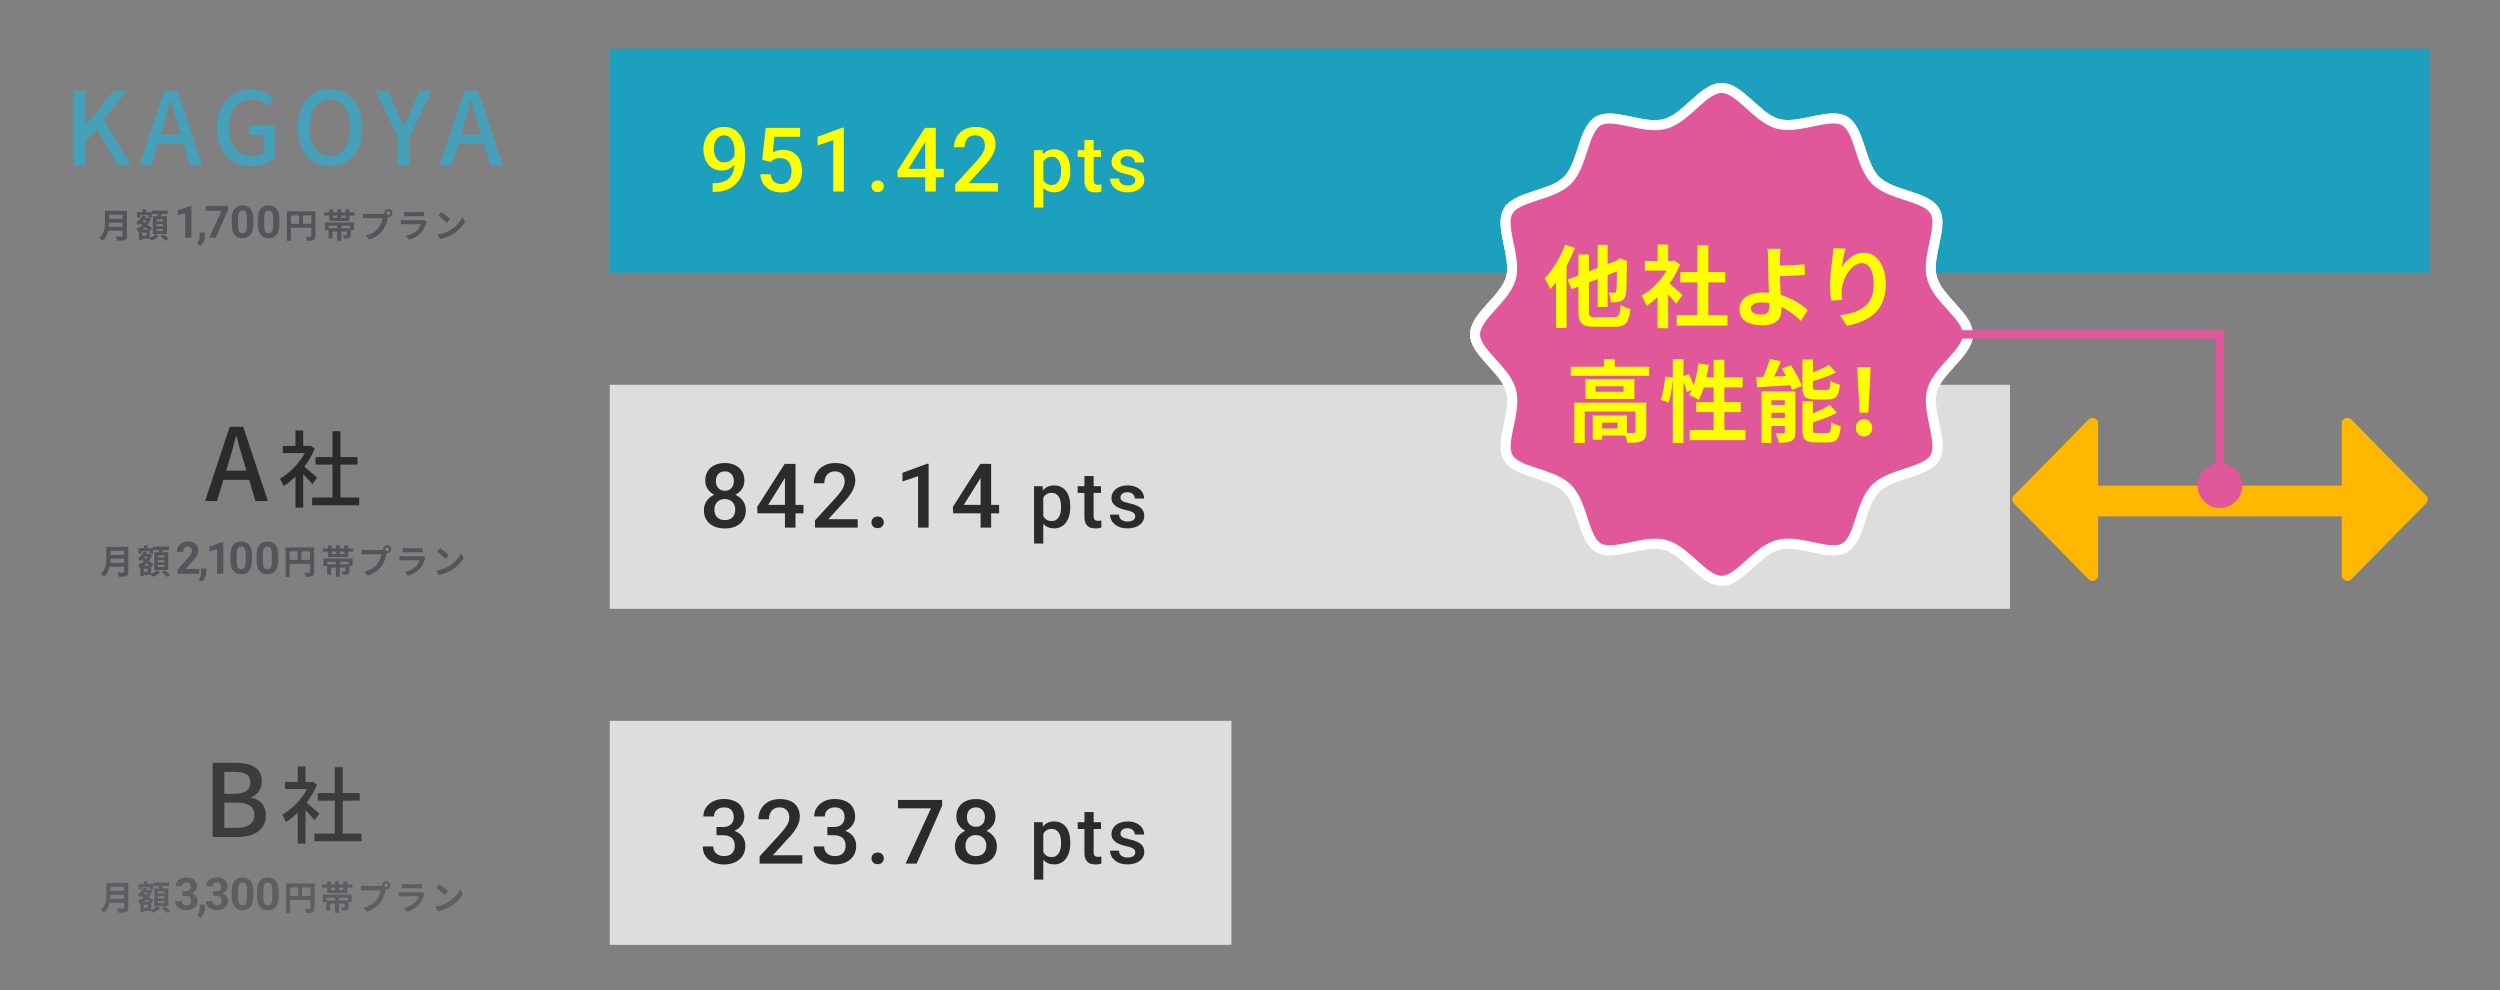
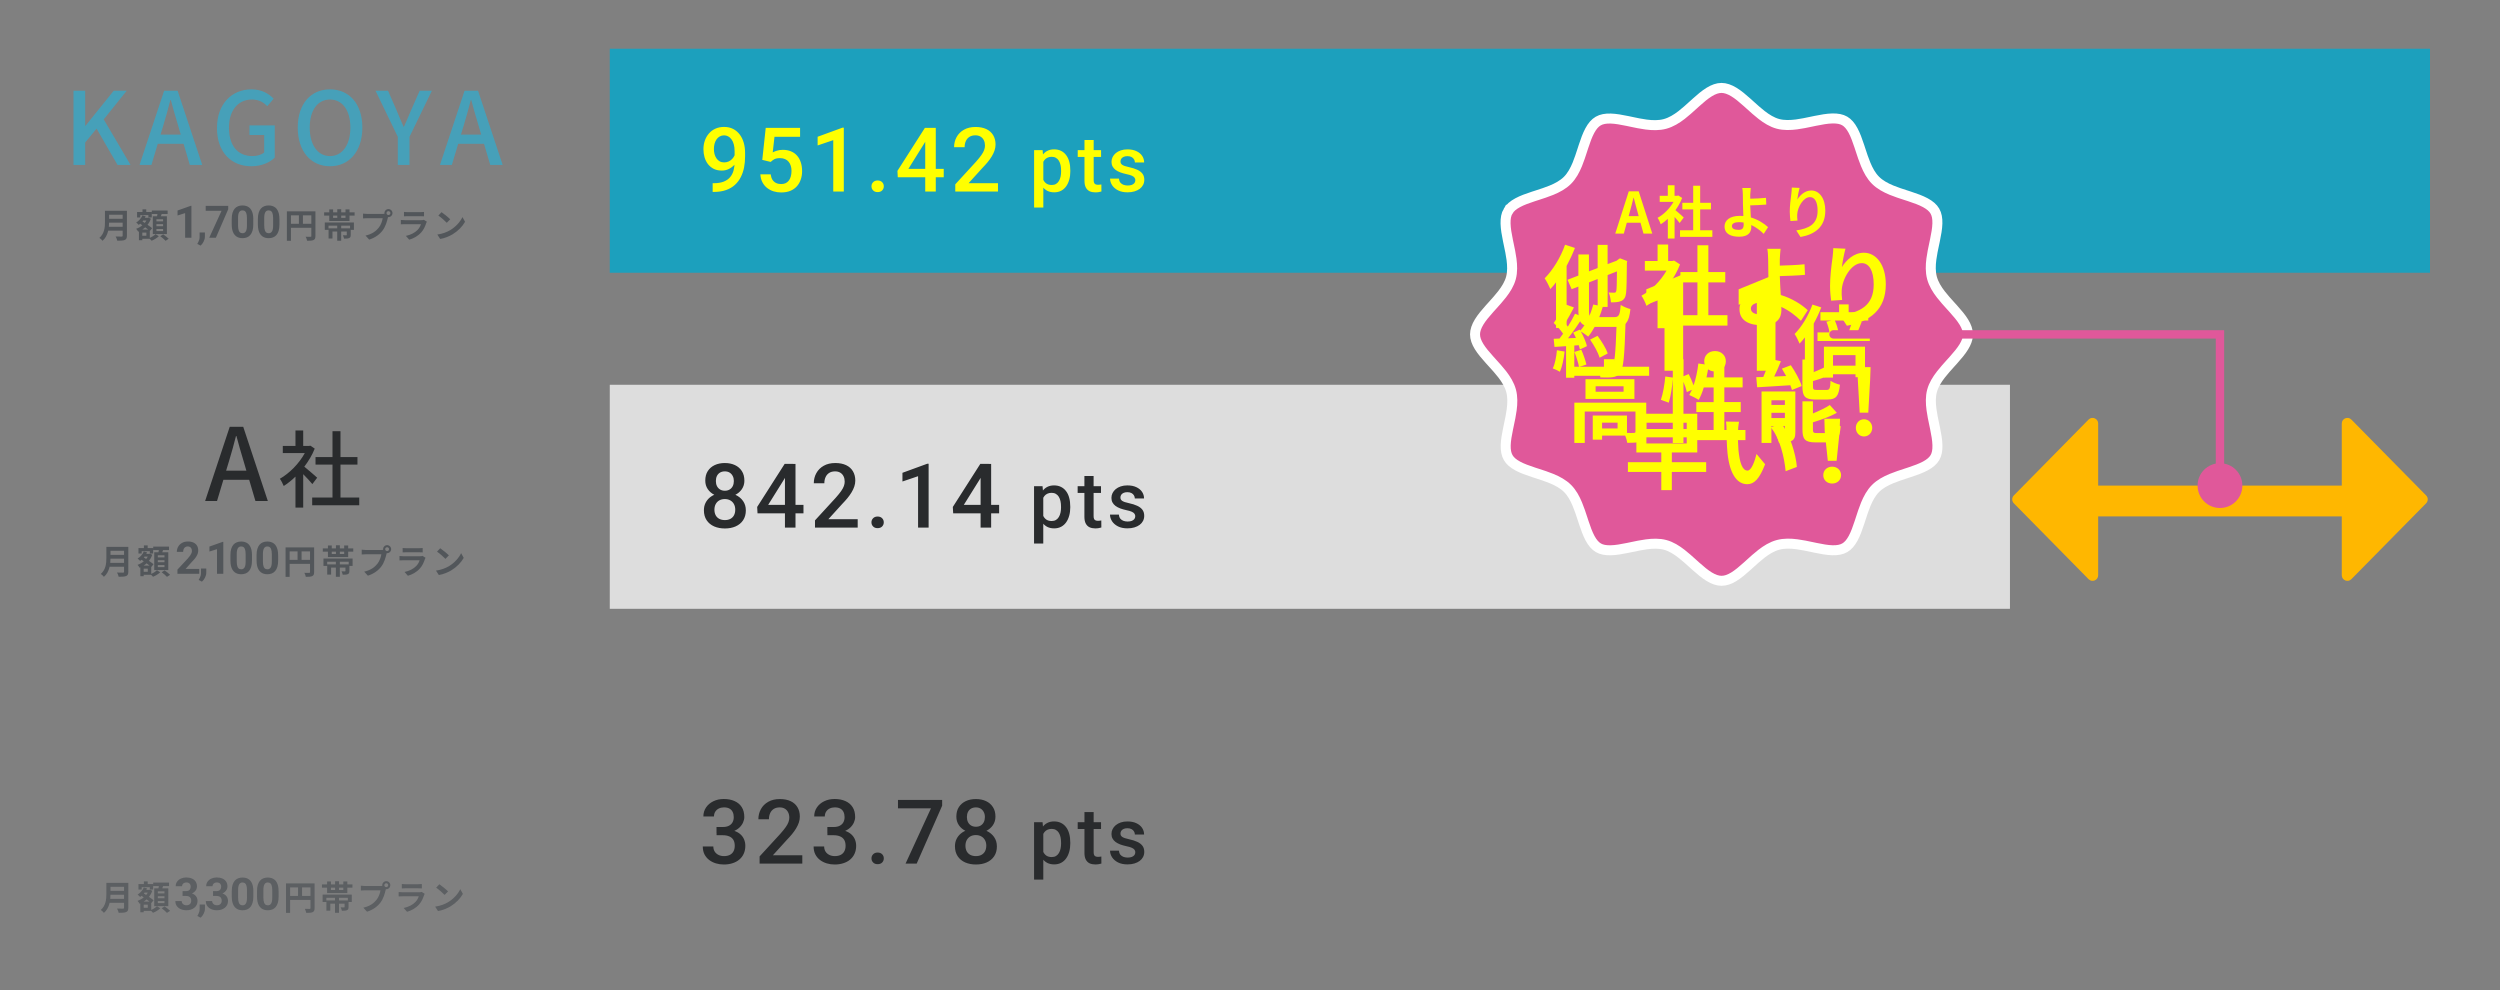
<svg xmlns="http://www.w3.org/2000/svg" id="_レイヤー_1" width="1000" height="396" viewBox="0 0 1000 396">
  <rect x="0" y="0" width="1000" height="396" fill="#808080" stroke="none" />
  <path d="m29.39,65.98v-29.68h4.68v14.03h.12l11.29-14.03h5.2l-9.19,11.45,10.73,18.23h-5.2l-8.39-14.52-4.56,5.56v8.95h-4.68Zm34.81-12.14h8.11l-1.17-3.99c-1.01-3.23-1.9-6.53-2.82-9.88h-.16c-.85,3.39-1.77,6.65-2.74,9.88l-1.21,3.99Zm11.73,12.14l-2.5-8.47h-10.32l-2.54,8.47h-4.76l9.84-29.68h5.4l9.84,29.68h-4.96Zm24.57.52c-7.94,0-13.71-5.56-13.71-15.28s5.97-15.48,13.83-15.48c4.19,0,7.02,1.85,8.83,3.75l-2.54,2.98c-1.45-1.49-3.27-2.66-6.13-2.66-5.52,0-9.19,4.27-9.19,11.25s3.27,11.37,9.4,11.37c1.81,0,3.63-.52,4.68-1.45v-6.98h-5.89v-3.83h10.12v12.86c-1.98,1.98-5.32,3.47-9.4,3.47Zm31.5,0c-7.62,0-12.9-5.93-12.9-15.48s5.28-15.28,12.9-15.28,12.94,5.73,12.94,15.28-5.32,15.48-12.94,15.48Zm0-4.07c4.92,0,8.15-4.44,8.15-11.41s-3.23-11.21-8.15-11.21-8.11,4.23-8.11,11.21,3.19,11.41,8.11,11.41Zm27.12,3.55v-11.25l-8.91-18.43h5l3.43,7.86c.93,2.22,1.77,4.27,2.78,6.53h.16c.97-2.26,1.94-4.31,2.82-6.53l3.47-7.86h4.88l-8.95,18.43v11.25h-4.68Zm25.25-12.14h8.11l-1.17-3.99c-1.01-3.23-1.9-6.53-2.82-9.88h-.16c-.85,3.39-1.77,6.65-2.74,9.88l-1.21,3.99Zm11.73,12.14l-2.5-8.47h-10.32l-2.54,8.47h-4.76l9.84-29.68h5.4l9.84,29.68h-4.96Z" fill="#46a0b9" stroke-width="0" />
  <path d="m43.1,84.32h6.72v1.57h-6.72v-1.57Zm.01,3.21h6.77v1.53h-6.77v-1.53Zm-.07,3.19h6.75v1.56h-6.75v-1.56Zm-1.05-6.4h1.65v4.45c0,2.34-.36,5.63-2.63,7.54-.24-.34-.9-.94-1.25-1.16,2.04-1.73,2.23-4.33,2.23-6.38v-4.45Zm7.07,0h1.71v9.95c0,.95-.23,1.44-.85,1.71-.65.28-1.6.31-3,.31-.09-.48-.4-1.26-.67-1.69.95.05,2.07.04,2.39.04.31-.01.42-.11.42-.39v-9.92Zm7.5,2.81h2.67v1.09h-2.67v-1.09Zm.44-3.4h1.51v2.1h-1.51v-2.1Zm-.69,8.08h3.62v3.7h-3.62v-1.22h2.24v-1.25h-2.24v-1.22Zm-1.48-7h5.87v2.18h-1.34v-.93h-3.24v.93h-1.29v-2.18Zm.75,7h1.34v4.26h-1.34v-4.26Zm3.37-4.68h.26l.24-.05.91.42c-.89,2.54-2.85,4.26-5.07,5.18-.17-.34-.55-.87-.83-1.16,2-.69,3.83-2.26,4.49-4.15v-.23Zm-2-.94l1.32.34c-.6,1.38-1.67,2.63-2.77,3.43-.22-.26-.73-.74-1.02-.95,1.06-.65,1.99-1.68,2.47-2.81Zm-1.2,3.08l.85-.97c1.32.87,3.29,2.16,4.26,2.97l-.91,1.13c-.91-.83-2.84-2.19-4.19-3.13Zm4.97-5.05h6.33v1.38h-6.33v-1.38Zm1.85,5.43v.82h2.66v-.82h-2.66Zm0,1.95v.83h2.66v-.83h-2.66Zm0-3.9v.83h2.66v-.83h-2.66Zm-1.44-1.2h5.63v7.12h-5.63v-7.12Zm1.95-1.55l1.76.2c-.27.82-.59,1.67-.82,2.23l-1.34-.26c.16-.63.34-1.53.4-2.18Zm-.85,8.72l1.3.82c-.71.69-1.88,1.41-2.88,1.8-.24-.3-.7-.74-1.04-1.02.97-.36,2.07-1.05,2.61-1.6Zm1.88.81l1.17-.74c.73.5,1.71,1.25,2.2,1.76l-1.25.82c-.44-.5-1.38-1.3-2.12-1.84Zm12.46-12.15v12.77h-2.52v-9.86l-3.03.96v-1.99l5.28-1.88h.27Zm5.39,10.64v1.69c0,.65-.17,1.3-.5,1.96-.32.66-.73,1.2-1.23,1.62l-1.31-.67c.15-.27.29-.54.43-.81.14-.27.26-.56.35-.88.09-.32.14-.69.14-1.09v-1.81h2.12Zm9.32-10.62v1.36l-4.93,11.39h-2.66l4.93-10.77h-6.34v-1.97h9Zm10.03,5.25v2.21c0,.96-.1,1.78-.31,2.48-.2.69-.5,1.25-.88,1.7-.38.44-.83.76-1.36.97-.53.21-1.11.31-1.75.31-.51,0-.99-.06-1.43-.19-.44-.13-.84-.34-1.2-.62-.35-.28-.65-.63-.91-1.06-.25-.43-.44-.94-.58-1.54-.13-.59-.2-1.28-.2-2.05v-2.21c0-.96.1-1.78.31-2.46.21-.69.51-1.25.88-1.69.39-.44.84-.76,1.37-.96.53-.21,1.11-.31,1.75-.31.51,0,.99.07,1.43.2.44.13.84.33,1.2.6.36.27.66.63.91,1.06.25.43.44.94.58,1.53.13.59.2,1.27.2,2.03Zm-2.53,2.54v-2.88c0-.46-.03-.86-.08-1.21-.05-.34-.12-.64-.22-.88-.1-.24-.22-.44-.37-.59-.15-.15-.31-.26-.5-.33-.19-.07-.39-.1-.62-.1-.29,0-.54.05-.76.17-.22.11-.4.29-.55.53-.15.24-.27.56-.35.96-.08.4-.11.88-.11,1.45v2.88c0,.46.02.87.07,1.22.05.35.13.65.23.9.11.25.23.45.37.6.15.15.31.26.5.33.19.07.4.1.63.1.28,0,.53-.05.74-.17.22-.12.41-.3.56-.54.16-.25.27-.58.35-.98.08-.4.11-.89.11-1.47Zm13-2.54v2.21c0,.96-.1,1.78-.31,2.48-.2.69-.5,1.25-.88,1.7-.38.44-.83.76-1.36.97s-1.11.31-1.75.31c-.51,0-.99-.06-1.44-.19-.44-.13-.84-.34-1.2-.62-.35-.28-.65-.63-.91-1.06-.25-.43-.44-.94-.58-1.54-.13-.59-.2-1.28-.2-2.05v-2.21c0-.96.1-1.78.31-2.46.21-.69.5-1.25.88-1.69.38-.44.84-.76,1.36-.96.53-.21,1.11-.31,1.75-.31.51,0,.99.07,1.43.2.44.13.84.33,1.2.6.36.27.66.63.91,1.06.25.43.44.94.58,1.53.13.59.2,1.27.2,2.03Zm-2.53,2.54v-2.88c0-.46-.03-.86-.08-1.21-.05-.34-.12-.64-.22-.88-.1-.24-.22-.44-.37-.59-.15-.15-.31-.26-.5-.33-.19-.07-.39-.1-.62-.1-.29,0-.54.05-.76.17-.22.11-.4.29-.55.53-.15.24-.27.56-.35.96-.08.4-.11.88-.11,1.45v2.88c0,.46.02.87.07,1.22.05.35.13.65.23.9.1.25.23.45.37.6.15.15.31.26.5.33.19.07.4.1.63.1.28,0,.53-.05.74-.17.22-.12.41-.3.56-.54.16-.25.27-.58.35-.98.08-.4.11-.89.11-1.47Zm5.51-5.61h10.55v1.6h-8.93v10.18h-1.63v-11.77Zm9.77,0h1.64v9.88c0,.87-.19,1.33-.75,1.6-.55.26-1.36.3-2.57.3-.07-.46-.35-1.2-.58-1.61.78.04,1.65.03,1.92.03s.34-.08.34-.32v-9.87Zm-8.88,5h9.68v1.6h-9.68v-1.6Zm3.91-4.13h1.61v4.92h-1.61v-4.92Zm15.32,4.76h1.59v6.13h-1.59v-6.13Zm.03-6.48h1.57v3.9h-1.57v-3.9Zm-3.48,7.66h7.86v1.28h-6.3v2.8h-1.56v-4.07Zm7.27,0h1.59v2.61c0,.7-.13,1.06-.63,1.28-.48.22-1.16.23-2.04.23-.08-.43-.28-.98-.48-1.36.54.03,1.17.03,1.34.03.17-.01.23-.05.23-.2v-2.58Zm-8.78-2.35h11.65v2.96h-1.56v-1.68h-8.6v1.68h-1.49v-2.96Zm1.79-5.24h1.53v3.41h4.96v-3.41h1.6v4.65h-8.09v-4.65Zm-2.06,1.18h12.19v1.3h-12.19v-1.3Zm24.95.31c0,.43.35.78.78.78s.78-.35.78-.78-.35-.78-.78-.78-.78.35-.78.78Zm-.83,0c0-.89.73-1.61,1.61-1.61s1.61.73,1.61,1.61-.73,1.61-1.61,1.61-1.61-.73-1.61-1.61Zm1.64,1.06c-.13.26-.23.65-.3.93-.31,1.32-.9,3.41-2.03,4.91-1.21,1.61-3,2.94-5.4,3.71l-1.47-1.61c2.67-.62,4.19-1.79,5.27-3.15.9-1.12,1.41-2.65,1.59-3.8h-6.26c-.62,0-1.25.04-1.6.07v-1.91c.4.05,1.16.12,1.6.12h6.22c.27,0,.7-.01,1.05-.11l1.33.85Zm6.18-1.52c.36.05.94.08,1.4.08h5.16c.43,0,1.09-.03,1.45-.08v1.75c-.35-.03-.98-.05-1.48-.05h-5.13c-.44,0-1.01.01-1.4.05v-1.75Zm9.15,3.91c-.09.17-.22.42-.26.55-.42,1.3-.99,2.62-1.99,3.72-1.36,1.52-3.08,2.42-4.8,2.92l-1.34-1.52c2.03-.43,3.63-1.3,4.66-2.37.71-.73,1.14-1.57,1.37-2.31h-6.48c-.34,0-1.01.01-1.57.05v-1.75c.58.05,1.14.09,1.57.09h6.64c.44,0,.81-.05.99-.15l1.2.75Zm5.87-3.82c.93.63,2.67,2.03,3.47,2.85l-1.37,1.4c-.7-.75-2.39-2.22-3.37-2.89l1.28-1.36Zm-1.69,8.95c2.11-.3,3.84-.98,5.15-1.75,2.3-1.37,4.05-3.41,4.91-5.23l1.04,1.88c-1.01,1.83-2.8,3.68-4.96,4.99-1.37.82-3.11,1.56-4.99,1.88l-1.14-1.77Z" fill="#52565a" stroke-width="0" />
  <rect x="243.91" y="19.49" width="728.09" height="89.61" fill="#1ca0bd" stroke-width="0" />
  <path d="m285.07,73.29h.35c1.61,0,2.95-.21,4.03-.63,1.09-.43,1.95-1.03,2.59-1.79s1.1-1.65,1.38-2.68c.28-1.03.42-2.14.42-3.34v-4.39c0-1.04-.11-1.95-.33-2.73-.21-.79-.51-1.45-.91-1.98-.39-.54-.83-.94-1.35-1.21-.5-.27-1.05-.4-1.63-.4-.64,0-1.22.15-1.73.44-.5.28-.93.67-1.28,1.17-.34.49-.6,1.07-.79,1.73-.17.65-.26,1.35-.26,2.1,0,.7.08,1.38.24,2.03.17.64.43,1.21.77,1.72s.76.9,1.28,1.19c.51.29,1.11.44,1.8.44.65,0,1.25-.12,1.8-.37.55-.26,1.03-.6,1.43-1.03.41-.43.73-.92.96-1.45.23-.54.36-1.09.39-1.65l1.61.49c0,.89-.19,1.76-.56,2.62-.36.85-.87,1.63-1.52,2.35-.64.7-1.39,1.26-2.26,1.68-.85.42-1.78.63-2.78.63-1.21,0-2.29-.23-3.22-.68-.92-.47-1.69-1.1-2.31-1.89-.61-.79-1.06-1.7-1.37-2.73-.3-1.03-.45-2.11-.45-3.24,0-1.23.19-2.37.56-3.45.37-1.07.92-2.02,1.63-2.84.71-.83,1.57-1.47,2.59-1.93,1.03-.47,2.19-.7,3.48-.7,1.38,0,2.58.27,3.62.8,1.04.54,1.91,1.28,2.63,2.22.71.94,1.25,2.04,1.61,3.29.36,1.25.54,2.59.54,4.03v1.49c0,1.51-.13,2.96-.4,4.36-.27,1.39-.71,2.68-1.31,3.87-.59,1.18-1.38,2.22-2.36,3.12-.97.89-2.16,1.58-3.57,2.08-1.4.49-3.05.74-4.94.74h-.39v-3.48Zm23.2-8.52l-3.36-.82,1.38-12.81h13.74v3.57h-10.24l-.7,6.25c.4-.23.95-.46,1.65-.68.7-.23,1.5-.35,2.4-.35,1.2,0,2.28.2,3.22.59.96.39,1.77.95,2.43,1.7.67.73,1.17,1.63,1.52,2.7.35,1.05.53,2.23.53,3.55,0,1.18-.17,2.28-.53,3.31-.34,1.03-.85,1.93-1.54,2.71-.69.78-1.56,1.39-2.61,1.84-1.04.43-2.27.65-3.69.65-1.06,0-2.08-.15-3.06-.45-.97-.31-1.84-.78-2.61-1.38-.77-.62-1.39-1.38-1.85-2.28-.47-.91-.74-1.95-.81-3.13h4.13c.11.83.33,1.53.68,2.12.36.57.84,1.01,1.43,1.31s1.28.45,2.07.45c.71,0,1.32-.12,1.84-.37.51-.26.94-.62,1.28-1.08.35-.48.61-1.04.77-1.68.17-.64.26-1.35.26-2.14s-.1-1.43-.3-2.05c-.19-.62-.47-1.15-.86-1.61-.37-.45-.85-.81-1.42-1.05-.57-.26-1.23-.39-1.98-.39-1,0-1.77.15-2.31.44-.53.29-1.01.65-1.47,1.09Zm29.25-13.72v25.57h-4.22v-20.56l-6.25,2.12v-3.48l9.96-3.64h.51Zm11.07,23.47c0-.65.22-1.2.67-1.65.44-.45,1.04-.68,1.8-.68s1.37.23,1.8.68c.44.44.66.99.66,1.65s-.22,1.2-.66,1.65c-.43.44-1.03.67-1.8.67s-1.36-.22-1.8-.67c-.44-.44-.67-.99-.67-1.65Zm28.9-6.98v3.36h-18.38l-.14-2.54,10.99-17.22h3.38l-3.66,6.27-6.32,10.13h14.12Zm-3.18-16.4v25.48h-4.22v-25.48h4.22Zm24.88,22.12v3.36h-17.08v-2.89l8.3-9.05c.91-1.03,1.63-1.91,2.15-2.66.53-.75.89-1.42,1.1-2.01.22-.61.33-1.2.33-1.77,0-.81-.15-1.51-.45-2.12-.29-.62-.72-1.1-1.29-1.45-.57-.36-1.27-.54-2.08-.54-.94,0-1.74.2-2.38.61-.64.41-1.13.97-1.45,1.7-.33.71-.49,1.53-.49,2.45h-4.22c0-1.48.34-2.84,1.01-4.06.68-1.24,1.66-2.22,2.94-2.94,1.28-.73,2.83-1.1,4.64-1.1,1.7,0,3.15.29,4.34.86,1.19.57,2.09,1.38,2.71,2.43.63,1.05.95,2.29.95,3.73,0,.79-.13,1.58-.39,2.36-.26.78-.62,1.56-1.1,2.35-.47.77-1.02,1.55-1.66,2.33-.64.77-1.35,1.55-2.12,2.35l-5.51,6.07h11.76Zm18.14-10.02v19.76h-3.69v-22.94h3.4l.29,3.19Zm10.8,4.95v.32c0,1.2-.14,2.32-.43,3.35-.28,1.02-.69,1.91-1.24,2.68-.54.75-1.21,1.34-2.01,1.76-.8.42-1.72.63-2.76.63s-1.93-.19-2.71-.57c-.77-.39-1.41-.93-1.94-1.64s-.96-1.53-1.29-2.48c-.32-.96-.54-2.01-.67-3.16v-1.24c.13-1.22.36-2.32.67-3.31.33-.99.76-1.84,1.29-2.56s1.18-1.27,1.94-1.65c.77-.39,1.66-.58,2.68-.58s1.97.2,2.77.61c.81.4,1.49.97,2.04,1.72.55.73.97,1.62,1.24,2.66.28,1.03.41,2.18.41,3.45Zm-3.69.32v-.32c0-.77-.07-1.48-.21-2.13-.14-.66-.37-1.25-.67-1.75-.31-.5-.7-.89-1.18-1.16-.47-.29-1.04-.43-1.7-.43s-1.22.11-1.68.34c-.47.21-.86.52-1.18.9-.32.39-.56.84-.73,1.36-.17.51-.3,1.07-.37,1.67v2.97c.12.73.33,1.41.63,2.02.3.61.71,1.1,1.26,1.47.55.36,1.26.54,2.11.54.66,0,1.23-.14,1.7-.43.47-.29.85-.68,1.15-1.18.31-.51.53-1.1.67-1.76.14-.66.21-1.37.21-2.11Zm15.99-8.45v2.7h-9.34v-2.7h9.34Zm-6.65-4.06h3.69v16.05c0,.51.07.9.22,1.18.15.27.36.44.63.54s.58.14.93.14c.26,0,.5-.01.73-.05.24-.03.42-.06.57-.09l.02,2.82c-.31.09-.66.17-1.07.25-.4.07-.86.11-1.38.11-.85,0-1.6-.15-2.25-.44-.65-.31-1.16-.8-1.53-1.49-.37-.68-.55-1.59-.55-2.73v-16.28Zm20.36,16.14c0-.37-.09-.7-.28-1-.18-.31-.54-.58-1.06-.83-.51-.25-1.27-.47-2.27-.67-.88-.19-1.68-.42-2.42-.69-.72-.28-1.35-.61-1.87-.99-.52-.39-.92-.85-1.21-1.38-.29-.53-.43-1.14-.43-1.84s.15-1.31.44-1.91c.3-.6.72-1.13,1.27-1.59s1.22-.82,2.01-1.09c.8-.27,1.68-.4,2.66-.4,1.39,0,2.58.23,3.57.7,1,.46,1.77,1.09,2.3,1.88.53.79.8,1.67.8,2.66h-3.69c0-.44-.11-.85-.34-1.23-.22-.39-.54-.7-.98-.93-.44-.24-.99-.37-1.65-.37s-1.16.1-1.58.31c-.41.19-.71.45-.92.77-.19.32-.29.66-.29,1.04,0,.28.05.53.15.75.11.21.3.41.55.6.26.17.6.34,1.04.49.45.15,1.01.3,1.68.44,1.27.27,2.35.61,3.26,1.03.92.41,1.62.94,2.11,1.59.49.64.73,1.46.73,2.45,0,.74-.16,1.41-.47,2.02-.31.6-.76,1.13-1.35,1.58-.59.44-1.3.78-2.13,1.03-.82.25-1.74.37-2.76.37-1.5,0-2.77-.27-3.81-.8-1.04-.54-1.83-1.23-2.37-2.07-.53-.85-.8-1.73-.8-2.63h3.57c.04.68.23,1.23.57,1.64.35.4.78.69,1.29.87.52.17,1.06.26,1.61.26.66,0,1.22-.09,1.67-.26.45-.18.79-.43,1.03-.73.24-.32.35-.67.35-1.07Z" fill="#ff0" stroke-width="0" />
  <path d="m90.44,188.26h8.11l-1.17-3.99c-1.01-3.23-1.9-6.53-2.82-9.88h-.16c-.85,3.39-1.77,6.65-2.74,9.88l-1.21,3.99Zm11.73,12.14l-2.5-8.47h-10.32l-2.54,8.47h-4.76l9.84-29.68h5.4l9.84,29.68h-4.96Zm24.69-9.31l-1.92,2.55c-.77-.97-2.29-2.59-3.66-3.97v13.37h-3.09v-12.4c-1.51,1.48-3.13,2.76-4.7,3.76-.3-.81-1.08-2.29-1.55-2.89,3.83-2.18,7.7-6.08,9.98-10.28h-8.8v-2.86h5.07v-6.18h3.09v6.18h2.32l.54-.1,1.75,1.18c-1.01,2.55-2.49,5.01-4.17,7.22,1.58,1.28,4.37,3.7,5.14,4.4Zm9.34,7.93h7.49v3.09h-18.82v-3.09h8.13v-13.17h-6.79v-3.02h6.79v-10.35h3.19v10.35h6.79v3.02h-6.79v13.17Z" fill="#292b2d" stroke-width="0" />
  <path d="m43.66,218.74h6.72v1.57h-6.72v-1.57Zm.01,3.21h6.77v1.53h-6.77v-1.53Zm-.07,3.19h6.75v1.56h-6.75v-1.56Zm-1.05-6.4h1.65v4.45c0,2.34-.36,5.63-2.63,7.54-.24-.34-.9-.94-1.25-1.16,2.04-1.73,2.23-4.33,2.23-6.38v-4.45Zm7.07,0h1.71v9.95c0,.95-.23,1.44-.85,1.71-.65.28-1.6.31-3,.31-.09-.48-.4-1.26-.67-1.69.95.05,2.07.04,2.39.04.31-.01.42-.11.42-.39v-9.92Zm7.5,2.81h2.67v1.09h-2.67v-1.09Zm.44-3.4h1.51v2.1h-1.51v-2.1Zm-.69,8.08h3.62v3.7h-3.62v-1.22h2.24v-1.25h-2.24v-1.22Zm-1.48-7h5.87v2.18h-1.34v-.93h-3.24v.93h-1.29v-2.18Zm.75,7h1.34v4.26h-1.34v-4.26Zm3.37-4.68h.26l.24-.05.91.42c-.89,2.54-2.85,4.26-5.07,5.18-.17-.34-.55-.87-.83-1.16,2-.69,3.83-2.26,4.49-4.15v-.23Zm-2-.94l1.32.34c-.6,1.38-1.67,2.63-2.77,3.43-.22-.26-.73-.74-1.02-.95,1.06-.65,1.99-1.68,2.47-2.81Zm-1.2,3.08l.85-.97c1.32.87,3.29,2.16,4.26,2.97l-.91,1.13c-.91-.83-2.84-2.19-4.19-3.13Zm4.97-5.05h6.33v1.38h-6.33v-1.38Zm1.85,5.43v.82h2.66v-.82h-2.66Zm0,1.95v.83h2.66v-.83h-2.66Zm0-3.9v.83h2.66v-.83h-2.66Zm-1.44-1.2h5.63v7.12h-5.63v-7.12Zm1.95-1.55l1.76.2c-.27.82-.59,1.67-.82,2.23l-1.34-.26c.16-.63.34-1.53.4-2.18Zm-.85,8.72l1.3.82c-.71.69-1.88,1.41-2.88,1.8-.24-.3-.7-.74-1.04-1.02.97-.36,2.07-1.05,2.61-1.6Zm1.88.81l1.17-.74c.73.5,1.71,1.25,2.2,1.76l-1.25.82c-.44-.5-1.38-1.3-2.12-1.84Zm15.03-1.35v1.97h-8.72v-1.68l4.12-4.42c.41-.46.74-.87.98-1.22.24-.36.41-.67.52-.95.11-.29.17-.56.17-.81,0-.39-.06-.71-.19-.99-.13-.28-.32-.5-.57-.65-.25-.15-.55-.23-.91-.23-.39,0-.72.09-1,.28-.27.19-.48.45-.63.78-.14.33-.21.71-.21,1.13h-2.53c0-.76.18-1.45.54-2.08.36-.64.87-1.14,1.53-1.51.66-.38,1.44-.57,2.35-.57s1.65.15,2.26.44c.62.29,1.08.7,1.4,1.24.32.54.48,1.18.48,1.93,0,.42-.07.83-.2,1.23-.13.4-.33.79-.58,1.19-.25.39-.54.79-.89,1.19-.35.4-.74.82-1.16,1.25l-2.21,2.49h5.46Zm2.81-.16v1.69c0,.65-.17,1.3-.5,1.96-.32.66-.73,1.2-1.23,1.62l-1.31-.67c.15-.27.29-.54.43-.81.14-.27.26-.56.35-.88.09-.32.14-.69.14-1.09v-1.81h2.12Zm6.81-10.64v12.77h-2.52v-9.86l-3.03.96v-1.99l5.28-1.88h.27Zm11.47,5.28v2.21c0,.96-.1,1.78-.31,2.48-.2.69-.5,1.25-.88,1.7-.38.44-.83.76-1.36.97-.53.21-1.11.31-1.75.31-.51,0-.99-.06-1.43-.19-.44-.13-.84-.34-1.2-.62-.35-.28-.65-.63-.91-1.06-.25-.43-.44-.94-.58-1.54-.13-.59-.2-1.28-.2-2.05v-2.21c0-.96.1-1.78.31-2.46.21-.69.51-1.25.88-1.69.39-.44.84-.76,1.37-.96.53-.21,1.11-.31,1.75-.31.51,0,.99.07,1.43.2.44.13.84.33,1.2.6.36.27.66.63.91,1.06.25.43.44.94.58,1.53.13.59.2,1.27.2,2.03Zm-2.53,2.54v-2.88c0-.46-.03-.86-.08-1.21-.05-.34-.12-.64-.22-.88-.1-.24-.22-.44-.37-.59-.15-.15-.31-.26-.5-.33-.19-.07-.39-.1-.62-.1-.29,0-.54.05-.76.17-.22.11-.4.29-.55.53-.15.24-.27.56-.35.96-.08.4-.11.88-.11,1.45v2.88c0,.46.02.87.07,1.22.05.35.13.65.23.9.11.25.23.45.37.6.15.15.31.26.5.33.19.07.4.1.63.1.28,0,.53-.05.74-.17.22-.12.41-.3.56-.54.16-.25.27-.58.35-.98.08-.4.11-.89.11-1.47Zm13-2.54v2.21c0,.96-.1,1.78-.31,2.48-.2.69-.5,1.25-.88,1.7-.38.44-.83.76-1.36.97-.53.21-1.11.31-1.75.31-.51,0-.99-.06-1.44-.19-.44-.13-.84-.34-1.2-.62-.35-.28-.65-.63-.91-1.06-.25-.43-.44-.94-.58-1.54-.13-.59-.2-1.28-.2-2.05v-2.21c0-.96.1-1.78.31-2.46.21-.69.5-1.25.88-1.69.38-.44.84-.76,1.36-.96.53-.21,1.11-.31,1.75-.31.51,0,.99.07,1.43.2.44.13.84.33,1.2.6.36.27.66.63.91,1.06.25.43.44.94.58,1.53.13.59.2,1.27.2,2.03Zm-2.53,2.54v-2.88c0-.46-.03-.86-.08-1.21-.05-.34-.12-.64-.22-.88-.1-.24-.22-.44-.37-.59-.15-.15-.31-.26-.5-.33-.19-.07-.39-.1-.62-.1-.29,0-.54.05-.76.17-.22.11-.4.29-.55.53-.15.24-.27.56-.35.96-.08.4-.11.88-.11,1.45v2.88c0,.46.02.87.07,1.22.05.35.13.65.23.9.1.25.23.45.37.6.15.15.31.26.5.33.19.07.4.1.63.1.28,0,.53-.05.74-.17.22-.12.41-.3.56-.54.16-.25.27-.58.35-.98.08-.4.11-.89.11-1.47Zm5.51-5.61h10.55v1.6h-8.93v10.18h-1.63v-11.77Zm9.77,0h1.64v9.88c0,.87-.19,1.33-.75,1.6-.55.26-1.36.3-2.57.3-.07-.46-.35-1.2-.58-1.61.78.04,1.65.03,1.92.03s.34-.08.34-.32v-9.87Zm-8.89,5h9.68v1.6h-9.68v-1.6Zm3.91-4.13h1.61v4.92h-1.61v-4.92Zm15.32,4.76h1.59v6.13h-1.59v-6.13Zm.03-6.48h1.57v3.9h-1.57v-3.9Zm-3.48,7.66h7.86v1.28h-6.31v2.8h-1.56v-4.07Zm7.27,0h1.59v2.61c0,.7-.13,1.06-.63,1.28-.48.22-1.15.23-2.04.23-.08-.43-.28-.98-.48-1.36.54.03,1.17.03,1.34.03.17-.01.23-.05.23-.2v-2.58Zm-8.78-2.35h11.65v2.96h-1.56v-1.68h-8.6v1.68h-1.49v-2.96Zm1.79-5.24h1.53v3.41h4.96v-3.41h1.6v4.65h-8.09v-4.65Zm-2.06,1.18h12.19v1.3h-12.19v-1.3Zm24.95.31c0,.43.35.78.78.78s.78-.35.78-.78-.35-.78-.78-.78-.78.35-.78.78Zm-.83,0c0-.89.73-1.61,1.61-1.61s1.61.73,1.61,1.61-.73,1.61-1.61,1.61-1.61-.73-1.61-1.61Zm1.64,1.06c-.13.26-.23.65-.3.93-.31,1.32-.9,3.41-2.03,4.91-1.21,1.61-3,2.94-5.4,3.71l-1.47-1.61c2.67-.62,4.19-1.79,5.27-3.15.9-1.12,1.41-2.65,1.59-3.8h-6.26c-.62,0-1.25.04-1.6.07v-1.91c.4.05,1.16.12,1.6.12h6.22c.27,0,.7-.01,1.05-.11l1.33.85Zm6.18-1.52c.36.05.94.08,1.4.08h5.16c.43,0,1.09-.03,1.45-.08v1.75c-.35-.03-.98-.05-1.48-.05h-5.13c-.44,0-1.01.01-1.4.05v-1.75Zm9.15,3.91c-.09.17-.22.42-.26.55-.42,1.3-.99,2.62-1.99,3.72-1.36,1.52-3.08,2.42-4.8,2.92l-1.34-1.52c2.03-.43,3.63-1.3,4.66-2.37.71-.73,1.14-1.57,1.37-2.31h-6.48c-.34,0-1.01.01-1.57.05v-1.75c.58.05,1.14.09,1.57.09h6.64c.44,0,.81-.05.99-.15l1.2.75Zm5.87-3.82c.93.63,2.67,2.03,3.47,2.85l-1.37,1.4c-.7-.75-2.39-2.22-3.37-2.89l1.28-1.36Zm-1.69,8.95c2.11-.3,3.84-.98,5.15-1.75,2.3-1.37,4.05-3.41,4.91-5.23l1.04,1.88c-1.01,1.83-2.8,3.68-4.96,4.99-1.37.82-3.11,1.56-4.99,1.88l-1.14-1.77Z" fill="#52565a" stroke-width="0" />
  <rect x="243.91" y="153.91" width="560.07" height="89.61" fill="#ddd" stroke-width="0" />
-   <path d="m298.34,204.09c0,1.59-.37,2.92-1.1,4.01-.73,1.09-1.74,1.91-3.01,2.47-1.26.55-2.68.82-4.27.82s-3.02-.27-4.29-.82c-1.27-.56-2.28-1.38-3.01-2.47s-1.1-2.42-1.1-4.01c0-1.05.2-2,.61-2.85.41-.86.99-1.6,1.73-2.22.76-.63,1.65-1.11,2.66-1.45,1.03-.34,2.15-.51,3.36-.51,1.61,0,3.05.3,4.32.89,1.27.6,2.27,1.42,2.99,2.47.74,1.05,1.1,2.28,1.1,3.68Zm-4.24-.21c0-.85-.17-1.6-.52-2.24-.35-.64-.84-1.14-1.47-1.49-.63-.35-1.36-.53-2.19-.53s-1.57.18-2.19.53c-.62.35-1.1.85-1.45,1.49-.34.64-.51,1.39-.51,2.24s.17,1.61.51,2.24c.34.62.82,1.09,1.45,1.42s1.37.49,2.22.49,1.59-.16,2.21-.49,1.1-.8,1.43-1.42c.34-.63.51-1.38.51-2.24Zm3.66-11.62c0,1.27-.34,2.4-1.01,3.4-.67.99-1.59,1.77-2.77,2.34-1.18.56-2.52.84-4.03.84s-2.87-.28-4.06-.84c-1.18-.57-2.11-1.35-2.78-2.34-.67-.99-1-2.12-1-3.4,0-1.52.33-2.79,1-3.83.68-1.05,1.6-1.85,2.78-2.4,1.18-.55,2.53-.82,4.04-.82s2.86.27,4.04.82c1.18.55,2.1,1.35,2.77,2.4.68,1.04,1.01,2.32,1.01,3.83Zm-4.22.14c0-.76-.15-1.42-.45-1.99-.29-.58-.71-1.04-1.24-1.37-.54-.33-1.17-.49-1.91-.49s-1.37.16-1.91.47c-.54.31-.95.76-1.24,1.33-.29.57-.44,1.25-.44,2.05s.15,1.47.44,2.05c.29.57.71,1.02,1.24,1.35.55.33,1.19.49,1.92.49s1.37-.16,1.91-.49c.54-.33.95-.78,1.24-1.35.29-.58.44-1.27.44-2.05Zm27.85,9.56v3.36h-18.38l-.14-2.54,10.99-17.22h3.38l-3.66,6.27-6.32,10.13h14.12Zm-3.19-16.4v25.48h-4.22v-25.48h4.22Zm24.88,22.12v3.36h-17.08v-2.89l8.3-9.05c.91-1.03,1.63-1.91,2.15-2.66.53-.75.89-1.42,1.1-2.01.22-.61.33-1.2.33-1.77,0-.81-.15-1.51-.45-2.12-.29-.62-.72-1.1-1.29-1.45-.57-.36-1.27-.54-2.08-.54-.94,0-1.74.2-2.38.61-.64.41-1.13.97-1.45,1.7-.33.71-.49,1.53-.49,2.45h-4.22c0-1.48.34-2.84,1.02-4.06.68-1.24,1.66-2.22,2.94-2.94,1.28-.73,2.83-1.1,4.64-1.1,1.7,0,3.15.29,4.34.86,1.19.57,2.09,1.38,2.71,2.43.63,1.05.95,2.29.95,3.73,0,.79-.13,1.58-.39,2.36-.26.78-.62,1.56-1.1,2.35-.47.77-1.02,1.55-1.66,2.33-.64.77-1.35,1.55-2.12,2.35l-5.51,6.07h11.76Zm5.5,1.26c0-.65.22-1.2.67-1.65.44-.45,1.04-.68,1.8-.68s1.37.23,1.8.68c.44.44.66.99.66,1.65s-.22,1.2-.66,1.65c-.43.44-1.03.67-1.8.67s-1.36-.22-1.8-.67c-.44-.44-.67-.99-.67-1.65Zm22.87-23.47v25.57h-4.22v-20.56l-6.25,2.12v-3.48l9.96-3.64h.51Zm28.2,16.49v3.36h-18.38l-.14-2.54,10.99-17.22h3.38l-3.66,6.27-6.32,10.13h14.12Zm-3.19-16.4v25.48h-4.22v-25.48h4.22Zm20.85,12.1v19.76h-3.69v-22.94h3.4l.29,3.19Zm10.8,4.95v.32c0,1.2-.14,2.32-.43,3.35-.28,1.02-.69,1.91-1.24,2.68-.54.75-1.21,1.34-2.01,1.76-.8.42-1.72.63-2.76.63s-1.93-.19-2.71-.57c-.77-.39-1.41-.93-1.94-1.64s-.96-1.53-1.29-2.48c-.32-.96-.54-2.01-.67-3.16v-1.24c.13-1.22.36-2.32.67-3.31.33-.99.76-1.84,1.29-2.56s1.18-1.27,1.94-1.65c.77-.39,1.66-.58,2.68-.58s1.97.2,2.77.61c.81.4,1.49.97,2.04,1.72.55.73.97,1.62,1.24,2.66.28,1.03.41,2.18.41,3.45Zm-3.69.32v-.32c0-.77-.07-1.48-.21-2.13-.14-.66-.37-1.25-.67-1.75-.31-.5-.7-.89-1.18-1.16-.47-.29-1.04-.43-1.7-.43s-1.22.11-1.68.34c-.47.21-.86.52-1.18.9-.32.39-.56.84-.73,1.36-.17.51-.3,1.07-.37,1.67v2.97c.12.73.33,1.41.63,2.02.3.61.71,1.1,1.26,1.47.55.36,1.26.54,2.11.54.66,0,1.23-.14,1.7-.43.47-.29.85-.68,1.15-1.18.31-.51.53-1.1.67-1.76.14-.66.21-1.37.21-2.11Zm15.99-8.45v2.7h-9.34v-2.7h9.34Zm-6.65-4.06h3.69v16.05c0,.51.07.9.22,1.18.15.27.36.44.63.54s.58.14.93.14c.26,0,.5-.01.73-.05.24-.03.42-.06.57-.09l.02,2.82c-.31.09-.66.17-1.07.25-.4.07-.86.11-1.38.11-.85,0-1.6-.15-2.25-.44-.65-.31-1.16-.8-1.53-1.49-.37-.68-.55-1.59-.55-2.73v-16.28Zm20.36,16.14c0-.37-.09-.7-.28-1-.18-.31-.54-.58-1.06-.83-.51-.25-1.27-.47-2.27-.67-.88-.19-1.68-.42-2.42-.69-.72-.28-1.35-.61-1.87-.99-.52-.39-.92-.85-1.21-1.38-.29-.53-.43-1.14-.43-1.84s.15-1.31.44-1.91c.3-.6.72-1.13,1.27-1.59s1.22-.82,2.01-1.09c.8-.27,1.68-.4,2.66-.4,1.39,0,2.58.23,3.57.7,1,.46,1.77,1.09,2.3,1.88.53.79.8,1.67.8,2.66h-3.69c0-.44-.11-.85-.34-1.23-.22-.39-.54-.7-.98-.93-.44-.24-.99-.37-1.65-.37s-1.16.1-1.58.31c-.41.19-.71.45-.92.77-.19.32-.29.66-.29,1.04,0,.28.05.53.15.75.11.21.3.41.55.6.26.17.6.34,1.04.49.45.15,1.01.3,1.68.44,1.27.27,2.35.61,3.26,1.03.92.41,1.62.94,2.11,1.59.49.64.73,1.46.73,2.45,0,.74-.16,1.41-.47,2.02-.31.6-.76,1.13-1.35,1.58-.59.44-1.3.78-2.13,1.03-.82.25-1.74.37-2.76.37-1.5,0-2.77-.27-3.81-.8-1.04-.54-1.83-1.23-2.37-2.07-.53-.85-.8-1.73-.8-2.63h3.57c.04.68.23,1.23.57,1.64.35.4.78.69,1.29.87.52.17,1.06.26,1.61.26.66,0,1.22-.09,1.67-.26.45-.18.79-.43,1.03-.73.24-.32.35-.67.35-1.07Z" fill="#292b2d" stroke-width="0" />
+   <path d="m298.34,204.09c0,1.59-.37,2.92-1.1,4.01-.73,1.09-1.74,1.91-3.01,2.47-1.26.55-2.68.82-4.27.82s-3.02-.27-4.29-.82c-1.27-.56-2.28-1.38-3.01-2.47s-1.1-2.42-1.1-4.01c0-1.05.2-2,.61-2.85.41-.86.99-1.6,1.73-2.22.76-.63,1.65-1.11,2.66-1.45,1.03-.34,2.15-.51,3.36-.51,1.61,0,3.05.3,4.32.89,1.27.6,2.27,1.42,2.99,2.47.74,1.05,1.1,2.28,1.1,3.68Zm-4.24-.21c0-.85-.17-1.6-.52-2.24-.35-.64-.84-1.14-1.47-1.49-.63-.35-1.36-.53-2.19-.53s-1.57.18-2.19.53c-.62.35-1.1.85-1.45,1.49-.34.64-.51,1.39-.51,2.24s.17,1.61.51,2.24c.34.62.82,1.09,1.45,1.42s1.37.49,2.22.49,1.59-.16,2.21-.49,1.1-.8,1.43-1.42c.34-.63.51-1.38.51-2.24Zm3.66-11.62c0,1.27-.34,2.4-1.01,3.4-.67.99-1.59,1.77-2.77,2.34-1.18.56-2.52.84-4.03.84s-2.87-.28-4.06-.84c-1.18-.57-2.11-1.35-2.78-2.34-.67-.99-1-2.12-1-3.4,0-1.52.33-2.79,1-3.83.68-1.05,1.6-1.85,2.78-2.4,1.18-.55,2.53-.82,4.04-.82s2.86.27,4.04.82c1.18.55,2.1,1.35,2.77,2.4.68,1.04,1.01,2.32,1.01,3.83Zm-4.22.14c0-.76-.15-1.42-.45-1.99-.29-.58-.71-1.04-1.24-1.37-.54-.33-1.17-.49-1.91-.49s-1.37.16-1.91.47c-.54.31-.95.76-1.24,1.33-.29.57-.44,1.25-.44,2.05s.15,1.47.44,2.05c.29.57.71,1.02,1.24,1.35.55.33,1.19.49,1.92.49s1.37-.16,1.91-.49c.54-.33.95-.78,1.24-1.35.29-.58.44-1.27.44-2.05Zm27.85,9.56v3.36h-18.38l-.14-2.54,10.99-17.22h3.38l-3.66,6.27-6.32,10.13h14.12Zm-3.19-16.4v25.48h-4.22v-25.48h4.22Zm24.88,22.12v3.36h-17.08v-2.89l8.3-9.05c.91-1.03,1.63-1.91,2.15-2.66.53-.75.89-1.42,1.1-2.01.22-.61.33-1.2.33-1.77,0-.81-.15-1.51-.45-2.12-.29-.62-.72-1.1-1.29-1.45-.57-.36-1.27-.54-2.08-.54-.94,0-1.74.2-2.38.61-.64.41-1.13.97-1.45,1.7-.33.71-.49,1.53-.49,2.45h-4.22c0-1.48.34-2.84,1.02-4.06.68-1.24,1.66-2.22,2.94-2.94,1.28-.73,2.83-1.1,4.64-1.1,1.7,0,3.15.29,4.34.86,1.19.57,2.09,1.38,2.71,2.43.63,1.05.95,2.29.95,3.73,0,.79-.13,1.58-.39,2.36-.26.78-.62,1.56-1.1,2.35-.47.77-1.02,1.55-1.66,2.33-.64.77-1.35,1.55-2.12,2.35l-5.51,6.07h11.76Zm5.5,1.26c0-.65.22-1.2.67-1.65.44-.45,1.04-.68,1.8-.68s1.37.23,1.8.68c.44.44.66.99.66,1.65s-.22,1.2-.66,1.65c-.43.44-1.03.67-1.8.67s-1.36-.22-1.8-.67c-.44-.44-.67-.99-.67-1.65Zm22.87-23.47v25.57h-4.22v-20.56l-6.25,2.12v-3.48l9.96-3.64h.51Zm28.2,16.49v3.36h-18.38l-.14-2.54,10.99-17.22h3.38l-3.66,6.27-6.32,10.13h14.12Zm-3.19-16.4v25.48h-4.22v-25.48h4.22Zm20.85,12.1v19.76h-3.69v-22.94h3.4l.29,3.19Zm10.8,4.95v.32c0,1.2-.14,2.32-.43,3.35-.28,1.02-.69,1.91-1.24,2.68-.54.75-1.21,1.34-2.01,1.76-.8.42-1.72.63-2.76.63s-1.93-.19-2.71-.57c-.77-.39-1.41-.93-1.94-1.64s-.96-1.53-1.29-2.48c-.32-.96-.54-2.01-.67-3.16v-1.24c.13-1.22.36-2.32.67-3.31.33-.99.76-1.84,1.29-2.56s1.18-1.27,1.94-1.65c.77-.39,1.66-.58,2.68-.58s1.97.2,2.77.61c.81.4,1.49.97,2.04,1.72.55.73.97,1.62,1.24,2.66.28,1.03.41,2.18.41,3.45m-3.69.32v-.32c0-.77-.07-1.48-.21-2.13-.14-.66-.37-1.25-.67-1.75-.31-.5-.7-.89-1.18-1.16-.47-.29-1.04-.43-1.7-.43s-1.22.11-1.68.34c-.47.21-.86.52-1.18.9-.32.39-.56.84-.73,1.36-.17.51-.3,1.07-.37,1.67v2.97c.12.73.33,1.41.63,2.02.3.61.71,1.1,1.26,1.47.55.36,1.26.54,2.11.54.66,0,1.23-.14,1.7-.43.47-.29.85-.68,1.15-1.18.31-.51.53-1.1.67-1.76.14-.66.21-1.37.21-2.11Zm15.99-8.45v2.7h-9.34v-2.7h9.34Zm-6.65-4.06h3.69v16.05c0,.51.07.9.22,1.18.15.27.36.44.63.54s.58.14.93.14c.26,0,.5-.01.73-.05.24-.03.42-.06.57-.09l.02,2.82c-.31.09-.66.17-1.07.25-.4.07-.86.11-1.38.11-.85,0-1.6-.15-2.25-.44-.65-.31-1.16-.8-1.53-1.49-.37-.68-.55-1.59-.55-2.73v-16.28Zm20.36,16.14c0-.37-.09-.7-.28-1-.18-.31-.54-.58-1.06-.83-.51-.25-1.27-.47-2.27-.67-.88-.19-1.68-.42-2.42-.69-.72-.28-1.35-.61-1.87-.99-.52-.39-.92-.85-1.21-1.38-.29-.53-.43-1.14-.43-1.84s.15-1.31.44-1.91c.3-.6.72-1.13,1.27-1.59s1.22-.82,2.01-1.09c.8-.27,1.68-.4,2.66-.4,1.39,0,2.58.23,3.57.7,1,.46,1.77,1.09,2.3,1.88.53.79.8,1.67.8,2.66h-3.69c0-.44-.11-.85-.34-1.23-.22-.39-.54-.7-.98-.93-.44-.24-.99-.37-1.65-.37s-1.16.1-1.58.31c-.41.19-.71.45-.92.77-.19.32-.29.66-.29,1.04,0,.28.05.53.15.75.11.21.3.41.55.6.26.17.6.34,1.04.49.45.15,1.01.3,1.68.44,1.27.27,2.35.61,3.26,1.03.92.41,1.62.94,2.11,1.59.49.64.73,1.46.73,2.45,0,.74-.16,1.41-.47,2.02-.31.6-.76,1.13-1.35,1.58-.59.44-1.3.78-2.13,1.03-.82.25-1.74.37-2.76.37-1.5,0-2.77-.27-3.81-.8-1.04-.54-1.83-1.23-2.37-2.07-.53-.85-.8-1.73-.8-2.63h3.57c.04.68.23,1.23.57,1.64.35.4.78.69,1.29.87.52.17,1.06.26,1.61.26.66,0,1.22-.09,1.67-.26.45-.18.79-.43,1.03-.73.24-.32.35-.67.35-1.07Z" fill="#292b2d" stroke-width="0" />
  <g opacity=".8">
-     <path d="m85.06,334.81v-29.68h9.19c6.09,0,10.48,1.94,10.48,7.3,0,2.82-1.57,5.52-4.23,6.41v.2c3.39.73,5.85,3.02,5.85,7.06,0,5.89-4.8,8.71-11.37,8.71h-9.92Zm4.68-17.3h3.99c4.52,0,6.41-1.69,6.41-4.48,0-3.11-2.1-4.27-6.29-4.27h-4.11v8.75Zm0,13.63h4.72c4.64,0,7.3-1.65,7.3-5.28,0-3.35-2.58-4.8-7.3-4.8h-4.72v10.08Zm38.03-5.64l-1.92,2.55c-.77-.97-2.29-2.59-3.66-3.97v13.37h-3.09v-12.4c-1.51,1.48-3.13,2.76-4.7,3.76-.3-.81-1.08-2.29-1.55-2.89,3.83-2.18,7.7-6.08,9.98-10.28h-8.8v-2.86h5.07v-6.18h3.09v6.18h2.32l.54-.1,1.75,1.18c-1.01,2.55-2.49,5.01-4.17,7.22,1.58,1.28,4.37,3.7,5.14,4.4Zm9.34,7.93h7.49v3.09h-18.82v-3.09h8.13v-13.17h-6.79v-3.02h6.79v-10.35h3.19v10.35h6.79v3.02h-6.79v13.17Z" fill="#292b2d" stroke-width="0" />
    <path d="m43.66,353.15h6.72v1.57h-6.72v-1.57Zm.01,3.21h6.77v1.53h-6.77v-1.53Zm-.07,3.19h6.75v1.56h-6.75v-1.56Zm-1.05-6.4h1.65v4.45c0,2.34-.36,5.63-2.63,7.54-.24-.34-.9-.94-1.25-1.16,2.04-1.73,2.23-4.33,2.23-6.38v-4.45Zm7.07,0h1.71v9.95c0,.95-.23,1.44-.85,1.71-.65.28-1.6.31-3,.31-.09-.48-.4-1.26-.67-1.69.95.05,2.07.04,2.39.04.31-.01.42-.11.42-.39v-9.92Zm7.5,2.81h2.67v1.09h-2.67v-1.09Zm.44-3.4h1.51v2.1h-1.51v-2.1Zm-.69,8.08h3.62v3.7h-3.62v-1.22h2.24v-1.25h-2.24v-1.22Zm-1.48-7h5.87v2.18h-1.34v-.93h-3.24v.93h-1.29v-2.18Zm.75,7h1.34v4.26h-1.34v-4.26Zm3.37-4.68h.26l.24-.05.91.42c-.89,2.54-2.85,4.26-5.07,5.18-.17-.34-.55-.87-.83-1.16,2-.69,3.83-2.26,4.49-4.15v-.23Zm-2-.94l1.32.34c-.6,1.38-1.67,2.63-2.77,3.43-.22-.26-.73-.74-1.02-.95,1.06-.65,1.99-1.68,2.47-2.81Zm-1.2,3.08l.85-.97c1.32.87,3.29,2.16,4.26,2.97l-.91,1.13c-.91-.83-2.84-2.19-4.19-3.13Zm4.97-5.05h6.33v1.38h-6.33v-1.38Zm1.85,5.43v.82h2.66v-.82h-2.66Zm0,1.95v.83h2.66v-.83h-2.66Zm0-3.9v.83h2.66v-.83h-2.66Zm-1.44-1.2h5.63v7.12h-5.63v-7.12Zm1.95-1.55l1.76.2c-.27.82-.59,1.67-.82,2.23l-1.34-.26c.16-.63.34-1.53.4-2.18Zm-.85,8.72l1.3.82c-.71.69-1.88,1.41-2.88,1.8-.24-.3-.7-.74-1.04-1.02.97-.36,2.07-1.05,2.61-1.6Zm1.88.81l1.17-.74c.73.5,1.71,1.25,2.2,1.76l-1.25.82c-.44-.5-1.38-1.3-2.12-1.84Zm8.36-6.85h1.35c.43,0,.79-.07,1.07-.22.28-.15.49-.36.62-.63.14-.27.21-.59.21-.95,0-.33-.06-.62-.19-.87-.12-.26-.31-.45-.57-.59-.26-.15-.58-.22-.97-.22-.31,0-.59.06-.86.18-.26.12-.47.29-.63.52-.16.22-.24.49-.24.8h-2.53c0-.7.19-1.31.56-1.83.38-.52.89-.93,1.52-1.22.64-.29,1.34-.44,2.1-.44.86,0,1.62.14,2.27.42.65.27,1.15.68,1.51,1.22.36.54.54,1.2.54,1.99,0,.4-.09.79-.28,1.17-.19.37-.45.71-.8,1.01-.35.3-.77.54-1.26.72-.5.17-1.05.26-1.67.26h-1.75v-1.34Zm0,1.92v-1.3h1.75c.69,0,1.3.08,1.83.24.53.16.97.39,1.32.68.36.29.62.64.81,1.04.18.4.27.84.27,1.32,0,.6-.11,1.13-.34,1.59-.23.46-.55.85-.96,1.17-.41.32-.89.57-1.43.74-.55.16-1.15.24-1.79.24-.54,0-1.07-.07-1.58-.22-.51-.15-.98-.38-1.4-.67-.41-.3-.75-.68-1-1.14-.24-.46-.37-1.01-.37-1.64h2.53c0,.33.08.62.25.87s.39.46.67.6c.29.15.62.22.97.22.4,0,.75-.07,1.03-.22.29-.15.51-.36.67-.63.16-.27.24-.59.24-.95,0-.47-.08-.84-.25-1.12-.17-.29-.41-.5-.73-.63-.31-.13-.69-.2-1.12-.2h-1.35Zm8.95,3.42v1.69c0,.65-.17,1.3-.5,1.96-.32.66-.73,1.2-1.23,1.62l-1.31-.67c.15-.27.29-.54.43-.81.14-.27.26-.56.35-.88.09-.32.14-.69.14-1.09v-1.81h2.12Zm3.24-5.34h1.35c.43,0,.79-.07,1.07-.22.28-.15.49-.36.62-.63.14-.27.21-.59.21-.95,0-.33-.06-.62-.19-.87-.12-.26-.31-.45-.57-.59-.26-.15-.58-.22-.97-.22-.31,0-.59.06-.86.18-.26.12-.47.29-.63.52-.16.22-.24.49-.24.8h-2.53c0-.7.19-1.31.56-1.83.38-.52.89-.93,1.52-1.22.64-.29,1.34-.44,2.1-.44.86,0,1.62.14,2.27.42.65.27,1.15.68,1.51,1.22s.54,1.2.54,1.99c0,.4-.09.79-.28,1.17-.19.37-.45.71-.8,1.01-.35.3-.77.54-1.26.72-.5.17-1.05.26-1.67.26h-1.75v-1.34Zm0,1.92v-1.3h1.75c.69,0,1.3.08,1.83.24.53.16.97.39,1.32.68.36.29.62.64.81,1.04.18.4.27.84.27,1.32,0,.6-.11,1.13-.34,1.59-.23.46-.55.85-.96,1.17-.41.32-.89.57-1.43.74-.55.16-1.15.24-1.79.24-.54,0-1.07-.07-1.58-.22-.51-.15-.98-.38-1.4-.67-.41-.3-.75-.68-1-1.14-.24-.46-.37-1.01-.37-1.64h2.53c0,.33.08.62.25.87s.39.46.67.6c.29.15.62.22.97.22.4,0,.75-.07,1.03-.22.29-.15.51-.36.67-.63.16-.27.24-.59.24-.95,0-.47-.08-.84-.25-1.12-.17-.29-.41-.5-.73-.63-.31-.13-.69-.2-1.12-.2h-1.35Zm16.11-1.94v2.21c0,.96-.1,1.78-.31,2.48-.2.69-.5,1.25-.88,1.7-.38.44-.83.76-1.36.97-.53.21-1.11.31-1.75.31-.51,0-.99-.06-1.43-.19-.44-.13-.84-.34-1.2-.62-.35-.28-.65-.63-.91-1.06-.25-.43-.44-.94-.58-1.54-.13-.59-.2-1.28-.2-2.05v-2.21c0-.96.1-1.78.31-2.46.21-.69.51-1.25.88-1.69.39-.44.84-.76,1.37-.96.53-.21,1.11-.31,1.75-.31.51,0,.99.07,1.43.2.44.13.84.33,1.2.6.36.27.66.63.91,1.06.25.43.44.94.58,1.53.13.59.2,1.27.2,2.03Zm-2.53,2.54v-2.88c0-.46-.03-.86-.08-1.21-.05-.34-.12-.64-.22-.88-.1-.24-.22-.44-.37-.59-.15-.15-.31-.26-.5-.33-.19-.07-.39-.1-.62-.1-.29,0-.54.05-.76.17-.22.11-.4.29-.55.53-.15.24-.27.56-.35.96-.08.4-.11.88-.11,1.45v2.88c0,.46.02.87.07,1.22.05.35.13.65.23.9.11.25.23.45.37.6.15.15.31.26.5.33.19.07.4.1.63.1.28,0,.53-.05.74-.17.22-.12.41-.3.56-.54.16-.25.27-.58.35-.98.08-.4.11-.89.11-1.47Zm12.64-2.54v2.21c0,.96-.1,1.78-.31,2.48-.2.69-.5,1.25-.88,1.7-.38.44-.83.76-1.36.97-.53.21-1.11.31-1.75.31-.51,0-.99-.06-1.44-.19-.44-.13-.84-.34-1.2-.62-.35-.28-.65-.63-.91-1.06-.25-.43-.44-.94-.58-1.54-.13-.59-.2-1.28-.2-2.05v-2.21c0-.96.1-1.78.31-2.46.21-.69.5-1.25.88-1.69.38-.44.84-.76,1.36-.96.53-.21,1.11-.31,1.75-.31.51,0,.99.07,1.43.2.44.13.84.33,1.2.6.36.27.66.63.91,1.06.25.43.44.94.58,1.53.13.59.2,1.27.2,2.03Zm-2.53,2.54v-2.88c0-.46-.03-.86-.08-1.21-.05-.34-.12-.64-.22-.88-.1-.24-.22-.44-.37-.59-.15-.15-.31-.26-.5-.33-.19-.07-.39-.1-.62-.1-.29,0-.54.05-.76.17-.22.11-.4.29-.55.53-.15.24-.27.56-.35.96-.08.4-.11.88-.11,1.45v2.88c0,.46.02.87.07,1.22.05.35.13.65.23.9.1.25.23.45.37.6.15.15.31.26.5.33.19.07.4.1.63.1.28,0,.53-.05.74-.17.22-.12.41-.3.56-.54.16-.25.27-.58.35-.98.08-.4.11-.89.11-1.47Zm5.51-5.61h10.55v1.6h-8.93v10.18h-1.63v-11.77Zm9.77,0h1.64v9.88c0,.87-.19,1.33-.75,1.6-.55.26-1.36.3-2.57.3-.07-.46-.35-1.2-.58-1.61.78.04,1.65.03,1.92.03s.34-.08.34-.32v-9.87Zm-8.88,5h9.68v1.6h-9.68v-1.6Zm3.91-4.13h1.61v4.92h-1.61v-4.92Zm14.79,4.76h1.59v6.13h-1.59v-6.13Zm.03-6.48h1.57v3.9h-1.57v-3.9Zm-3.48,7.66h7.86v1.28h-6.3v2.8h-1.56v-4.07Zm7.27,0h1.59v2.61c0,.7-.13,1.06-.63,1.28-.48.22-1.16.23-2.04.23-.08-.43-.28-.98-.48-1.36.54.03,1.17.03,1.34.03.17-.01.23-.05.23-.2v-2.58Zm-8.78-2.35h11.65v2.96h-1.56v-1.68h-8.6v1.68h-1.49v-2.96Zm1.79-5.24h1.53v3.41h4.96v-3.41h1.6v4.65h-8.09v-4.65Zm-2.06,1.18h12.19v1.3h-12.19v-1.3Zm24.95.31c0,.43.35.78.78.78s.78-.35.78-.78-.35-.78-.78-.78-.78.35-.78.78Zm-.83,0c0-.89.73-1.61,1.61-1.61s1.61.73,1.61,1.61-.73,1.61-1.61,1.61-1.61-.73-1.61-1.61Zm1.64,1.06c-.13.26-.23.65-.3.93-.31,1.32-.9,3.41-2.03,4.91-1.21,1.61-3,2.94-5.4,3.71l-1.47-1.61c2.67-.62,4.19-1.79,5.27-3.15.9-1.12,1.41-2.65,1.59-3.8h-6.26c-.62,0-1.25.04-1.6.07v-1.91c.4.05,1.16.12,1.6.12h6.22c.27,0,.7-.01,1.05-.11l1.33.85Zm6.18-1.52c.36.05.94.08,1.4.08h5.16c.43,0,1.09-.03,1.45-.08v1.75c-.35-.03-.98-.05-1.48-.05h-5.13c-.44,0-1.01.01-1.4.05v-1.75Zm9.15,3.91c-.09.17-.22.42-.26.55-.42,1.3-.99,2.62-1.99,3.72-1.36,1.52-3.08,2.42-4.8,2.92l-1.34-1.52c2.03-.43,3.63-1.3,4.66-2.37.71-.73,1.14-1.57,1.37-2.31h-6.48c-.34,0-1.01.01-1.57.05v-1.75c.58.05,1.14.09,1.57.09h6.64c.44,0,.81-.05.99-.15l1.2.75Zm5.87-3.82c.93.63,2.67,2.03,3.47,2.85l-1.37,1.4c-.7-.75-2.39-2.22-3.37-2.89l1.28-1.36Zm-1.69,8.95c2.11-.3,3.84-.98,5.15-1.75,2.3-1.37,4.05-3.41,4.91-5.23l1.04,1.88c-1.01,1.83-2.8,3.68-4.96,4.99-1.37.82-3.11,1.56-4.99,1.88l-1.14-1.77Z" fill="#52565a" stroke-width="0" />
  </g>
-   <rect x="243.91" y="288.33" width="248.67" height="89.61" fill="#ddd" stroke-width="0" />
  <path d="m286.63,330.8h2.52c.98,0,1.79-.17,2.43-.51.65-.34,1.14-.81,1.45-1.4.32-.59.47-1.28.47-2.05s-.15-1.49-.44-2.07c-.28-.58-.71-1.03-1.3-1.35-.57-.32-1.3-.47-2.19-.47-.75,0-1.42.15-2.03.45-.59.29-1.07.71-1.42,1.26-.35.54-.53,1.18-.53,1.93h-4.24c0-1.35.36-2.56,1.07-3.61.71-1.05,1.68-1.87,2.91-2.47,1.24-.61,2.63-.91,4.17-.91,1.65,0,3.08.27,4.3.82,1.24.54,2.2,1.34,2.89,2.42.69,1.07,1.03,2.4,1.03,3.99,0,.72-.17,1.46-.51,2.2-.34.75-.84,1.43-1.5,2.05-.67.61-1.49,1.1-2.49,1.49-.99.37-2.14.56-3.45.56h-3.17v-2.35Zm0,3.29v-2.31h3.17c1.49,0,2.77.17,3.82.53,1.06.35,1.93.83,2.59,1.45.66.61,1.15,1.3,1.45,2.08.32.78.47,1.61.47,2.49,0,1.19-.22,2.25-.65,3.18-.42.92-1.02,1.7-1.8,2.35s-1.7,1.13-2.75,1.45c-1.04.33-2.17.49-3.4.49-1.1,0-2.15-.15-3.15-.45s-1.9-.75-2.7-1.35c-.79-.61-1.42-1.36-1.89-2.26-.45-.91-.68-1.96-.68-3.15h4.22c0,.76.18,1.43.53,2.01.36.57.86,1.02,1.51,1.35.65.33,1.4.49,2.24.49.89,0,1.65-.16,2.29-.47.64-.32,1.13-.78,1.47-1.4.35-.62.53-1.37.53-2.24,0-.99-.19-1.8-.58-2.42-.38-.62-.93-1.07-1.64-1.36-.71-.3-1.55-.46-2.52-.46h-2.52Zm34.29,8v3.36h-17.08v-2.89l8.3-9.05c.91-1.03,1.63-1.91,2.15-2.66.53-.75.89-1.42,1.1-2.01.22-.61.33-1.2.33-1.77,0-.81-.15-1.51-.46-2.12-.29-.62-.72-1.1-1.29-1.45-.57-.36-1.27-.54-2.08-.54-.95,0-1.74.2-2.38.61-.64.41-1.13.97-1.45,1.7-.33.71-.49,1.53-.49,2.45h-4.22c0-1.48.34-2.84,1.01-4.06.68-1.24,1.66-2.22,2.94-2.94,1.28-.73,2.83-1.1,4.64-1.1,1.7,0,3.15.29,4.34.86,1.19.57,2.09,1.38,2.71,2.43.63,1.05.94,2.29.94,3.73,0,.79-.13,1.58-.38,2.36-.26.78-.63,1.56-1.1,2.35-.47.77-1.02,1.55-1.66,2.33-.64.77-1.35,1.55-2.12,2.35l-5.51,6.07h11.76Zm10.04-11.29h2.52c.98,0,1.79-.17,2.43-.51.65-.34,1.14-.81,1.45-1.4.32-.59.47-1.28.47-2.05s-.15-1.49-.44-2.07c-.28-.58-.71-1.03-1.3-1.35-.57-.32-1.3-.47-2.19-.47-.75,0-1.42.15-2.03.45-.59.29-1.07.71-1.42,1.26-.35.54-.53,1.18-.53,1.93h-4.24c0-1.35.36-2.56,1.07-3.61.71-1.05,1.68-1.87,2.91-2.47,1.24-.61,2.63-.91,4.17-.91,1.65,0,3.08.27,4.31.82,1.24.54,2.2,1.34,2.89,2.42.69,1.07,1.03,2.4,1.03,3.99,0,.72-.17,1.46-.51,2.2-.34.75-.84,1.43-1.5,2.05-.67.61-1.49,1.1-2.49,1.49-.99.37-2.14.56-3.45.56h-3.17v-2.35Zm0,3.29v-2.31h3.17c1.49,0,2.77.17,3.82.53,1.06.35,1.93.83,2.59,1.45.66.61,1.15,1.3,1.45,2.08.32.78.47,1.61.47,2.49,0,1.19-.22,2.25-.65,3.18-.42.92-1.02,1.7-1.8,2.35s-1.7,1.13-2.75,1.45c-1.04.33-2.17.49-3.4.49-1.1,0-2.15-.15-3.15-.45s-1.9-.75-2.7-1.35c-.79-.61-1.42-1.36-1.89-2.26-.45-.91-.68-1.96-.68-3.15h4.22c0,.76.18,1.43.53,2.01.36.57.86,1.02,1.51,1.35.65.33,1.4.49,2.24.49.89,0,1.65-.16,2.29-.47.64-.32,1.13-.78,1.47-1.4.35-.62.53-1.37.53-2.24,0-.99-.19-1.8-.58-2.42-.38-.62-.93-1.07-1.64-1.36-.71-.3-1.55-.46-2.52-.46h-2.52Zm17.63,9.26c0-.65.22-1.2.67-1.65.44-.45,1.04-.68,1.8-.68s1.37.23,1.8.68c.44.44.66.99.66,1.65s-.22,1.2-.66,1.65c-.43.44-1.03.67-1.8.67s-1.36-.22-1.8-.67c-.44-.44-.67-.99-.67-1.65Zm28.27-23.38v2.31l-10.19,23.17h-4.45l10.17-22.12h-13.2v-3.36h17.66Zm21.9,18.53c0,1.59-.37,2.92-1.1,4.01-.74,1.09-1.74,1.91-3.01,2.47-1.26.55-2.68.82-4.27.82s-3.02-.27-4.29-.82c-1.27-.56-2.28-1.38-3.01-2.47s-1.1-2.42-1.1-4.01c0-1.05.2-2,.61-2.85.41-.86.99-1.6,1.73-2.22.76-.63,1.65-1.11,2.66-1.45,1.03-.34,2.15-.51,3.36-.51,1.61,0,3.05.3,4.32.89,1.27.6,2.27,1.42,2.99,2.47.73,1.05,1.1,2.28,1.1,3.68Zm-4.24-.21c0-.85-.18-1.6-.53-2.24s-.84-1.14-1.47-1.49c-.63-.35-1.36-.53-2.19-.53s-1.57.18-2.19.53c-.62.35-1.1.85-1.45,1.49-.34.64-.51,1.39-.51,2.24s.17,1.61.51,2.24c.34.62.82,1.09,1.45,1.42.63.33,1.37.49,2.22.49s1.59-.16,2.2-.49,1.1-.8,1.44-1.42c.34-.63.51-1.38.51-2.24Zm3.66-11.62c0,1.27-.34,2.4-1.01,3.4-.67.99-1.59,1.77-2.77,2.34-1.18.56-2.52.84-4.02.84s-2.87-.28-4.06-.84c-1.18-.57-2.11-1.35-2.78-2.34-.67-.99-1-2.12-1-3.4,0-1.52.33-2.79,1-3.83.68-1.05,1.61-1.85,2.78-2.4,1.18-.55,2.53-.82,4.04-.82s2.86.27,4.04.82c1.18.55,2.1,1.35,2.77,2.4.68,1.04,1.01,2.32,1.01,3.83Zm-4.22.14c0-.76-.15-1.42-.46-1.99-.29-.58-.71-1.04-1.24-1.37-.54-.33-1.17-.49-1.91-.49s-1.37.16-1.91.47c-.54.31-.95.76-1.24,1.33-.29.57-.44,1.25-.44,2.05s.15,1.47.44,2.05c.29.57.71,1.02,1.24,1.35.55.33,1.19.49,1.93.49s1.37-.16,1.91-.49c.54-.33.95-.78,1.24-1.35.29-.58.44-1.27.44-2.05Zm23.36,5.26v19.76h-3.69v-22.94h3.4l.29,3.19Zm10.8,4.95v.32c0,1.2-.14,2.32-.43,3.35-.28,1.02-.69,1.91-1.24,2.68-.54.75-1.21,1.34-2.01,1.76-.8.42-1.72.63-2.76.63s-1.93-.19-2.71-.57c-.77-.39-1.41-.93-1.94-1.64-.53-.7-.96-1.53-1.29-2.48-.32-.96-.54-2.01-.67-3.16v-1.24c.13-1.22.36-2.32.67-3.31.33-.99.76-1.84,1.29-2.56s1.18-1.27,1.94-1.65c.77-.39,1.66-.58,2.68-.58s1.97.2,2.77.61c.81.4,1.49.97,2.04,1.72.55.73.97,1.62,1.24,2.66.28,1.03.41,2.18.41,3.45Zm-3.69.32v-.32c0-.77-.07-1.48-.21-2.13-.14-.66-.37-1.25-.67-1.75-.31-.5-.7-.89-1.18-1.16-.47-.29-1.04-.43-1.7-.43s-1.22.11-1.68.34c-.47.21-.86.52-1.18.9-.32.39-.56.84-.73,1.36-.17.51-.3,1.07-.37,1.67v2.97c.12.73.33,1.41.63,2.02.3.61.71,1.1,1.26,1.47.55.36,1.26.54,2.11.54.66,0,1.23-.14,1.7-.43.47-.29.85-.68,1.15-1.18.31-.51.53-1.1.67-1.76.14-.66.21-1.37.21-2.11Zm15.99-8.45v2.7h-9.34v-2.7h9.34Zm-6.65-4.06h3.69v16.05c0,.51.07.9.22,1.18.15.27.36.44.63.54.27.09.58.14.93.14.26,0,.5-.01.73-.05.24-.03.42-.06.57-.09l.02,2.82c-.31.09-.66.17-1.07.25-.4.07-.86.11-1.38.11-.85,0-1.6-.15-2.25-.44-.65-.31-1.16-.8-1.53-1.49-.37-.68-.55-1.59-.55-2.73v-16.28Zm20.36,16.14c0-.37-.09-.7-.28-1-.18-.31-.54-.58-1.06-.83-.51-.25-1.27-.47-2.27-.67-.88-.19-1.68-.42-2.42-.69-.72-.28-1.35-.61-1.87-.99-.52-.39-.92-.85-1.21-1.38-.29-.53-.43-1.14-.43-1.84s.15-1.31.44-1.91c.3-.6.72-1.13,1.27-1.59.55-.46,1.22-.82,2.01-1.09.8-.27,1.68-.4,2.66-.4,1.39,0,2.58.23,3.57.7,1,.46,1.77,1.09,2.3,1.88.53.79.8,1.67.8,2.66h-3.69c0-.44-.11-.85-.34-1.23-.22-.39-.54-.7-.98-.93-.44-.24-.99-.37-1.65-.37s-1.16.1-1.58.31c-.41.19-.71.45-.92.77-.19.32-.29.66-.29,1.04,0,.28.05.53.15.75.11.21.3.41.55.6.26.17.6.34,1.04.49.45.15,1.01.3,1.68.44,1.27.27,2.35.61,3.26,1.03.92.41,1.62.94,2.11,1.59.49.64.73,1.46.73,2.45,0,.74-.16,1.41-.47,2.02-.31.6-.76,1.13-1.35,1.58-.59.44-1.3.78-2.13,1.03-.82.25-1.74.37-2.76.37-1.5,0-2.77-.27-3.81-.8-1.04-.54-1.83-1.23-2.37-2.07-.53-.85-.8-1.73-.8-2.63h3.57c.04.68.23,1.23.57,1.64.35.4.78.69,1.29.87.52.17,1.06.26,1.61.26.66,0,1.22-.09,1.67-.26.45-.18.79-.43,1.03-.73.24-.32.35-.67.35-1.07Z" fill="#292b2d" stroke-width="0" />
  <rect x="821.9" y="194.23" width="131.06" height="12.32" rx="2.24" ry="2.24" fill="#ffb700" stroke-width="0" />
  <path d="m805.53,201.32c-.86-.87-.86-2.27,0-3.14l29.9-30.35c1.41-1.43,3.84-.43,3.84,1.57v60.7c0,2-2.43,3-3.84,1.57l-29.9-30.35Z" fill="#ffb700" stroke-width="0" />
  <path d="m970.45,198.17c.86.87.86,2.27,0,3.15l-29.9,30.35c-1.41,1.43-3.84.43-3.84-1.57v-60.7c0-2,2.43-3,3.84-1.57l29.9,30.35Z" fill="#ffb700" stroke-width="0" />
  <path d="m603.23,84.47h0c.76-1.32,2.04-2.41,3.83-3.38,1.8-.98,3.97-1.75,6.35-2.53.45-.15.9-.29,1.37-.44,1.93-.62,3.96-1.28,5.82-2.04,2.31-.95,4.6-2.17,6.37-3.93,1.77-1.77,2.98-4.06,3.94-6.37.77-1.86,1.42-3.9,2.05-5.83.15-.46.3-.91.44-1.36.78-2.38,1.56-4.55,2.53-6.35.97-1.79,2.05-3.07,3.36-3.82,1.31-.76,2.95-1.06,4.97-1,2.04.06,4.29.47,6.73.98.44.09.88.19,1.33.28,2,.43,4.11.88,6.14,1.14,2.49.33,5.1.41,7.54-.25,2.44-.66,4.65-2.04,6.64-3.57,1.59-1.23,3.16-2.66,4.66-4.02.36-.33.71-.65,1.06-.96,1.85-1.67,3.59-3.15,5.34-4.22,1.73-1.06,3.33-1.63,4.9-1.63s3.18.57,4.94,1.63c1.76,1.07,3.52,2.56,5.39,4.23.38.34.76.69,1.15,1.04,1.47,1.33,3.02,2.73,4.57,3.93,1.96,1.52,4.14,2.9,6.53,3.54,2.39.64,4.97.54,7.45.22,1.99-.26,4.07-.7,6.05-1.12.49-.1.97-.2,1.44-.3,2.47-.51,4.74-.91,6.8-.96,2.05-.05,3.68.25,4.96,1,1.28.75,2.36,2.01,3.33,3.81.97,1.81,1.75,3.97,2.54,6.36.14.43.29.87.43,1.32.64,1.95,1.3,4,2.09,5.88.96,2.32,2.18,4.61,3.95,6.37,1.77,1.77,4.06,2.98,6.37,3.94,1.86.77,3.9,1.43,5.83,2.05.46.15.92.3,1.36.44,2.38.78,4.55,1.56,6.35,2.53,1.79.97,3.07,2.05,3.82,3.36.76,1.31,1.06,2.95,1,4.97-.06,2.04-.47,4.29-.98,6.74-.09.44-.19.88-.28,1.33-.43,2-.88,4.11-1.14,6.14-.33,2.49-.41,5.1.24,7.54.66,2.44,2.03,4.65,3.57,6.63,1.23,1.59,2.65,3.16,4.01,4.65.33.36.65.71.96,1.06,1.67,1.85,3.14,3.59,4.21,5.33,1.06,1.73,1.62,3.32,1.62,4.9v.6c-.12,1.39-.67,2.82-1.61,4.37-1.07,1.76-2.56,3.52-4.23,5.39-.34.38-.69.76-1.04,1.15-1.33,1.47-2.73,3.02-3.93,4.57-1.52,1.96-2.9,4.14-3.54,6.53-.64,2.39-.54,4.97-.22,7.45.26,1.99.7,4.07,1.12,6.05.1.49.2.97.3,1.44.51,2.47.91,4.74.96,6.8.05,2.05-.25,3.68-1,4.96-.75,1.28-2.01,2.36-3.81,3.33-1.81.97-3.97,1.75-6.36,2.54-.43.14-.87.29-1.32.43-1.95.64-4,1.3-5.88,2.08-2.32.96-4.61,2.18-6.37,3.95-1.77,1.77-2.98,4.06-3.94,6.37-.77,1.86-1.42,3.9-2.05,5.83-.15.46-.3.92-.44,1.36-.78,2.38-1.56,4.55-2.53,6.35-.97,1.79-2.05,3.07-3.36,3.82-1.31.76-2.95,1.06-4.97,1-2.04-.06-4.29-.47-6.73-.98-.44-.09-.88-.19-1.33-.28-2-.43-4.11-.88-6.14-1.14-2.49-.33-5.1-.41-7.54.25-2.44.66-4.65,2.03-6.63,3.57-1.59,1.23-3.16,2.65-4.65,4.01-.36.33-.71.65-1.06.96-1.85,1.67-3.59,3.14-5.33,4.21-1.73,1.06-3.32,1.62-4.9,1.62s-3.18-.57-4.94-1.63c-1.76-1.07-3.52-2.56-5.39-4.23-.38-.34-.76-.69-1.15-1.04-1.47-1.33-3.02-2.73-4.57-3.93-1.96-1.52-4.14-2.9-6.53-3.54-2.38-.64-4.97-.54-7.45-.22-1.98.26-4.07.7-6.05,1.12-.49.1-.97.2-1.44.3-2.47.51-4.74.91-6.8.96-2.05.05-3.68-.25-4.96-1-1.28-.75-2.36-2.01-3.33-3.81-.97-1.81-1.75-3.97-2.54-6.36-.14-.43-.29-.87-.43-1.32-.64-1.95-1.3-4-2.09-5.88-.96-2.32-2.18-4.61-3.95-6.37-1.77-1.77-4.06-2.98-6.37-3.94-1.86-.77-3.9-1.43-5.83-2.05-.46-.15-.92-.3-1.36-.44-2.38-.78-4.55-1.56-6.35-2.53-1.79-.97-3.07-2.05-3.82-3.36-.76-1.31-1.06-2.95-1-4.97.06-2.04.47-4.29.98-6.74.09-.44.19-.88.28-1.33.43-2,.88-4.11,1.14-6.14.33-2.49.41-5.1-.24-7.54-.66-2.45-2.04-4.65-3.58-6.64-1.23-1.59-2.67-3.16-4.03-4.66-.33-.36-.65-.71-.96-1.06-1.67-1.85-3.15-3.59-4.23-5.33-1.06-1.73-1.63-3.32-1.63-4.89s.57-3.18,1.63-4.94c1.07-1.76,2.56-3.52,4.23-5.39.34-.38.69-.76,1.04-1.15,1.33-1.47,2.73-3.02,3.93-4.57,1.52-1.96,2.9-4.14,3.54-6.53.64-2.39.54-4.97.22-7.45-.26-1.99-.7-4.07-1.12-6.05-.1-.49-.2-.97-.3-1.44-.51-2.47-.91-4.74-.96-6.8-.05-2.05.25-3.68,1-4.96Z" fill="#e0589a" stroke="#fff" stroke-width="4" />
  <path d="m622.77,140.09l3.07.53c-.31,2.95-.97,6.08-1.88,8.09-.66-.41-2.04-1.07-2.85-1.35.91-1.85,1.41-4.64,1.66-7.28Zm6.99.69l2.76-.88c.85,1.85,1.66,4.3,2.04,5.9l-2.95,1.03c-.25-1.6-1.07-4.14-1.85-6.05Zm9.79-13.74h10.7s0,1.25-.03,1.73c-.41,13.74-.85,18.69-2.16,20.36-.88,1.19-1.69,1.54-3.01,1.73-1.13.19-3.07.16-4.89.09-.06-1.07-.56-2.7-1.25-3.76,1.98.19,3.76.19,4.61.19.6,0,.94-.13,1.32-.53.94-.97,1.41-5.55,1.76-16.25h-8.66c-.85,1.54-1.72,2.92-2.67,4.05-.63-.56-2.01-1.51-2.95-2.07,1.1,1.98,2.1,4.3,2.45,5.87l-2.82,1.32c-.09-.5-.25-1.07-.44-1.69l-1.79.13v12.89h-3.29v-12.64l-4.64.31-.31-3.26,2.32-.09c.47-.6.97-1.25,1.44-1.94-.91-1.35-2.45-3.04-3.76-4.3l1.76-2.57c.25.22.5.44.75.66.88-1.72,1.79-3.83,2.29-5.46l3.29,1.16c-1.13,2.16-2.42,4.58-3.54,6.34.41.44.78.91,1.1,1.32,1.13-1.76,2.13-3.58,2.89-5.14l3.17,1.32c-1.76,2.76-3.95,5.96-5.99,8.5l3.17-.13c-.34-.75-.72-1.51-1.1-2.16l2.63-1.16.22.38c2.32-2.48,4.17-6.49,5.18-10.44l3.83.82c-.41,1.54-.94,3.04-1.54,4.49Zm3.54,14.33l-3.23,1.72c-.6-1.98-2.23-4.99-3.83-7.25l2.98-1.51c1.63,2.16,3.42,5.05,4.08,7.03Zm30.17,6.93h-7.46v-29.19l-7.27,2.81v-6.2l13.94-5.7h.79v38.28Zm8.43-3.78c0-1.19.39-2.17,1.18-2.94.81-.77,1.85-1.15,3.13-1.15s2.28.38,3.1,1.15c.82.75,1.23,1.73,1.23,2.94s-.42,2.21-1.26,2.97c-.82.74-1.85,1.1-3.07,1.1s-2.28-.38-3.1-1.13c-.81-.75-1.21-1.73-1.21-2.94Zm28.5,3.78h-7.46v-29.19l-7.27,2.81v-6.2l13.94-5.7h.79v38.28Zm14.77-26.47l3.54,1.13c-.82,2.16-1.85,4.36-3.01,6.46v21.55h-3.54v-16.03c-.69.91-1.41,1.76-2.13,2.51-.35-.91-1.35-2.98-1.98-3.86,2.82-2.82,5.52-7.28,7.12-11.76Zm17.25,20.23h-9v4.2h9v-4.2Zm-12.64,8.97v-12.36h16.43v12.2h-3.8v-1.16h-9v1.32h-3.64Zm11.35-22.83h-6.99c.66,1.41,1.19,3.17,1.38,4.33l-1.66.44h7.5l-1.66-.31c.5-1.25,1.13-3.07,1.44-4.45Zm2.01,4.77h4.99v3.42h-20.92v-3.42h4.8c-.19-1.25-.66-2.95-1.25-4.3l2.04-.47h-4.42v-3.32h7.46v-3.11h3.83v3.11h7.84v3.32h-5.08l2.48.44c-.63,1.63-1.22,3.2-1.76,4.33Z" fill="#ff0" stroke-width="0" />
  <path d="m651.45,86.46h4.02l-.5-1.85c-.53-1.76-.98-3.7-1.48-5.53h-.09c-.43,1.85-.94,3.77-1.44,5.53l-.5,1.85Zm5.94,6.97l-1.19-4.34h-5.48l-1.19,4.34h-3.43l5.41-16.9h3.97l5.43,16.9h-3.54Zm16.11-6.44l-1.64,2.21c-.48-.64-1.26-1.55-2.03-2.4v8.61h-2.7v-7.88c-.91.84-1.87,1.6-2.83,2.19-.23-.73-.87-2.06-1.28-2.58,2.49-1.35,4.89-3.75,6.39-6.39h-5.53v-2.44h3.24v-4.2h2.7v4.2h1.03l.48-.11,1.53.98c-.68,1.74-1.6,3.38-2.69,4.89,1.1.89,2.85,2.47,3.33,2.92Zm6.58,5.12h4.86v2.65h-12.93v-2.65h5.27v-8.36h-4.34v-2.63h4.34v-6.83h2.79v6.83h4.32v2.63h-4.32v8.36Zm17.38-2.31c0-.2,0-.48-.02-.78-.59-.09-1.23-.16-1.87-.16-1.76,0-2.81.59-2.81,1.55,0,1.12,1.14,1.53,2.72,1.53,1.46,0,1.99-.66,1.99-2.15Zm9.77,1.05l-1.74,2.7c-1.28-1.28-2.99-2.63-5-3.54.02.3.02.55.02.78,0,1.99-1.03,3.9-4.82,3.9-3.22,0-5.87-1.05-5.87-4.13,0-2.35,2.01-4.22,6.17-4.22.46,0,.91.02,1.35.07-.07-1.76-.16-3.7-.16-4.89,0-1.37-.02-2.72-.04-3.68-.02-1.12-.09-2.08-.23-2.65h3.4c-.09.66-.16,1.76-.21,2.65v1.64c1.78-.04,4.43-.14,6.3-.34l.11,2.69c-1.9.18-4.59.27-6.42.32.05,1.37.14,3.15.25,4.82,2.88.87,5.32,2.42,6.87,3.88Zm9.49-15.83l3.11.14c-.32,1.12-.78,3.43-.91,4.68,1.07-1.74,3.04-3.65,5.6-3.65,3.15,0,5.6,3.08,5.6,8.06,0,6.39-3.93,9.46-9.91,10.55l-1.71-2.63c5.02-.78,8.54-2.42,8.54-7.9,0-3.49-1.16-5.43-3.04-5.43-2.67,0-5,4.02-5.12,6.99-.02.62-.02,1.35.11,2.4l-2.81.18c-.11-.87-.27-2.26-.27-3.77,0-2.1.3-4.91.64-7.24.11-.82.16-1.74.18-2.37Z" fill="#ff0" stroke-width="0" />
  <path d="m658.56,174.92v2.47h16.13v-2.47h-16.13Zm0-5.82v2.5h16.13v-2.5h-16.13Zm23.91,15.79v3.87h-13.74v7.3h-4.21v-7.3h-13.36v-3.87h13.36v-3.91h-9.97v-15.48h24.36v15.48h-10.17v3.91h13.74Zm13.12-16.17c-.24,1.2-.41,3.19-.41,4.11-.03,2.19,0,4.76.2,7.19.48,4.9,1.51,8.22,3.63,8.22,1.61,0,2.95-3.97,3.6-6.65l3.43,4.11c-2.26,5.89-4.39,7.98-7.13,7.98-3.7,0-6.95-3.36-7.91-12.47-.31-3.12-.38-7.06-.38-9.15,0-.96-.03-2.4-.24-3.43l5.21.07Zm16.96.72c3.22,3.94,5.82,12.13,6.2,17.33l-4.49,1.71c-.51-5.45-2.33-13.43-6.03-17.61l4.32-1.44Zm18.57,14.87l-1.23-11.72-.14-5.1h6.27l-.17,5.1-1.2,11.72h-3.53Zm1.75,9.11c-2.02,0-3.56-1.37-3.56-3.36s1.54-3.39,3.56-3.39,3.56,1.44,3.56,3.39-1.54,3.36-3.56,3.36Z" fill="#ff0" stroke-width="0" />
-   <path d="m603.23,84.47h0c.76-1.32,2.04-2.41,3.83-3.38,1.8-.98,3.97-1.75,6.35-2.53.45-.15.9-.29,1.37-.44,1.93-.62,3.96-1.28,5.82-2.04,2.31-.95,4.6-2.17,6.37-3.93,1.77-1.77,2.98-4.06,3.94-6.37.77-1.86,1.42-3.9,2.05-5.83.15-.46.3-.91.44-1.36.78-2.38,1.56-4.55,2.53-6.35.97-1.79,2.05-3.07,3.36-3.82,1.31-.76,2.95-1.06,4.97-1,2.04.06,4.29.47,6.73.98.44.09.88.19,1.33.28,2,.43,4.11.88,6.14,1.14,2.49.33,5.1.41,7.54-.25,2.44-.66,4.65-2.04,6.64-3.57,1.59-1.23,3.16-2.66,4.66-4.02.36-.33.71-.65,1.06-.96,1.85-1.67,3.59-3.15,5.34-4.22,1.73-1.06,3.33-1.63,4.9-1.63s3.18.57,4.94,1.63c1.76,1.07,3.52,2.56,5.39,4.23.38.34.76.69,1.15,1.04,1.47,1.33,3.02,2.73,4.57,3.93,1.96,1.52,4.14,2.9,6.53,3.54,2.39.64,4.97.54,7.45.22,1.99-.26,4.07-.7,6.05-1.12.49-.1.97-.2,1.44-.3,2.47-.51,4.74-.91,6.8-.96,2.05-.05,3.68.25,4.96,1,1.28.75,2.36,2.01,3.33,3.81.97,1.81,1.75,3.97,2.54,6.36.14.43.29.87.43,1.32.64,1.95,1.3,4,2.09,5.88.96,2.32,2.18,4.61,3.95,6.37,1.77,1.77,4.06,2.98,6.37,3.94,1.86.77,3.9,1.43,5.83,2.05.46.15.92.3,1.36.44,2.38.78,4.55,1.56,6.35,2.53,1.79.97,3.07,2.05,3.82,3.36.76,1.31,1.06,2.95,1,4.97-.06,2.04-.47,4.29-.98,6.74-.09.44-.19.88-.28,1.33-.43,2-.88,4.11-1.14,6.14-.33,2.49-.41,5.1.24,7.54.66,2.44,2.03,4.65,3.57,6.63,1.23,1.59,2.65,3.16,4.01,4.65.33.36.65.71.96,1.06,1.67,1.85,3.14,3.59,4.21,5.33,1.06,1.73,1.62,3.32,1.62,4.9v.6c-.12,1.39-.67,2.82-1.61,4.37-1.07,1.76-2.56,3.52-4.23,5.39-.34.38-.69.76-1.04,1.15-1.33,1.47-2.73,3.02-3.93,4.57-1.52,1.96-2.9,4.14-3.54,6.53-.64,2.39-.54,4.97-.22,7.45.26,1.99.7,4.07,1.12,6.05.1.49.2.97.3,1.44.51,2.47.91,4.74.96,6.8.05,2.05-.25,3.68-1,4.96-.75,1.28-2.01,2.36-3.81,3.33-1.81.97-3.97,1.75-6.36,2.54-.43.14-.87.29-1.32.43-1.95.64-4,1.3-5.88,2.08-2.32.96-4.61,2.18-6.37,3.95-1.77,1.77-2.98,4.06-3.94,6.37-.77,1.86-1.42,3.9-2.05,5.83-.15.46-.3.92-.44,1.36-.78,2.38-1.56,4.55-2.53,6.35-.97,1.79-2.05,3.07-3.36,3.82-1.31.76-2.95,1.06-4.97,1-2.04-.06-4.29-.47-6.73-.98-.44-.09-.88-.19-1.33-.28-2-.43-4.11-.88-6.14-1.14-2.49-.33-5.1-.41-7.54.25-2.44.66-4.65,2.03-6.63,3.57-1.59,1.23-3.16,2.65-4.65,4.01-.36.33-.71.65-1.06.96-1.85,1.67-3.59,3.14-5.33,4.21-1.73,1.06-3.32,1.62-4.9,1.62s-3.18-.57-4.94-1.63c-1.76-1.07-3.52-2.56-5.39-4.23-.38-.34-.76-.69-1.15-1.04-1.47-1.33-3.02-2.73-4.57-3.93-1.96-1.52-4.14-2.9-6.53-3.54-2.38-.64-4.97-.54-7.45-.22-1.98.26-4.07.7-6.05,1.12-.49.1-.97.2-1.44.3-2.47.51-4.74.91-6.8.96-2.05.05-3.68-.25-4.96-1-1.28-.75-2.36-2.01-3.33-3.81-.97-1.81-1.75-3.97-2.54-6.36-.14-.43-.29-.87-.43-1.32-.64-1.95-1.3-4-2.09-5.88-.96-2.32-2.18-4.61-3.95-6.37-1.77-1.77-4.06-2.98-6.37-3.94-1.86-.77-3.9-1.43-5.83-2.05-.46-.15-.92-.3-1.36-.44-2.38-.78-4.55-1.56-6.35-2.53-1.79-.97-3.07-2.05-3.82-3.36-.76-1.31-1.06-2.95-1-4.97.06-2.04.47-4.29.98-6.74.09-.44.19-.88.28-1.33.43-2,.88-4.11,1.14-6.14.33-2.49.41-5.1-.24-7.54-.66-2.45-2.04-4.65-3.58-6.64-1.23-1.59-2.67-3.16-4.03-4.66-.33-.36-.65-.71-.96-1.06-1.67-1.85-3.15-3.59-4.23-5.33-1.06-1.73-1.63-3.32-1.63-4.89s.57-3.18,1.63-4.94c1.07-1.76,2.56-3.52,4.23-5.39.34-.38.69-.76,1.04-1.15,1.33-1.47,2.73-3.02,3.93-4.57,1.52-1.96,2.9-4.14,3.54-6.53.64-2.39.54-4.97.22-7.45-.26-1.99-.7-4.07-1.12-6.05-.1-.49-.2-.97-.3-1.44-.51-2.47-.91-4.74-.96-6.8-.05-2.05.25-3.68,1-4.96Z" fill="#e0589a" stroke="#fff" stroke-width="4" />
  <path d="m626.03,97.89l3.94,1.29c-.93,2.4-2.08,4.87-3.33,7.2v24.8h-4.23v-18.24c-.75,1-1.51,1.9-2.26,2.69-.39-.97-1.58-3.3-2.29-4.3,3.23-3.23,6.38-8.32,8.17-13.44Zm12.19,29h7.28c2.11,0,2.47-.86,2.8-4.91.97.65,2.72,1.36,3.87,1.65-.57,5.31-1.83,7.1-6.34,7.1h-7.92c-5.09,0-6.56-1.4-6.56-6.31v-9.79l-2.69,1.04-1.65-3.76,4.34-1.68v-8.46h4.23v6.77l3.48-1.33v-9.28h3.98v7.71l3.62-1.36.54-.43.79-.54,2.9,1.11-.14.65c-.04,6.24-.11,10.54-.32,12.12-.18,1.79-.82,2.72-2.01,3.23-1.11.5-2.8.54-4.05.5-.07-1.18-.43-2.98-.93-3.91.79.04,1.79.07,2.19.07.5,0,.75-.14.9-.82.14-.65.22-3.01.25-7.71l-3.73,1.47v12.76h-3.98v-11.18l-3.48,1.36v11.47c0,2.15.36,2.47,2.65,2.47Zm34.8-8.85l-2.58,3.48c-.75-1-1.97-2.44-3.19-3.76v13.51h-4.23v-12.37c-1.43,1.33-2.94,2.51-4.44,3.44-.36-1.15-1.36-3.23-2.01-4.05,3.91-2.11,7.67-5.88,10.04-10.04h-8.67v-3.84h5.09v-6.6h4.23v6.6h1.61l.75-.18,2.4,1.54c-1.08,2.72-2.51,5.3-4.23,7.67,1.72,1.4,4.48,3.87,5.23,4.59Zm10.32,8.03h7.64v4.16h-20.29v-4.16h8.28v-13.12h-6.81v-4.12h6.81v-10.72h4.37v10.72h6.77v4.12h-6.77v13.12Zm24.41-3.62c0-.32,0-.75-.04-1.22-.93-.14-1.94-.25-2.94-.25-2.76,0-4.41.93-4.41,2.44,0,1.76,1.79,2.4,4.27,2.4,2.29,0,3.12-1.04,3.12-3.37Zm15.34,1.65l-2.72,4.23c-2.01-2.01-4.7-4.12-7.85-5.56.04.47.04.86.04,1.22,0,3.12-1.61,6.13-7.56,6.13-5.05,0-9.21-1.65-9.21-6.49,0-3.69,3.15-6.63,9.68-6.63.72,0,1.43.04,2.11.11-.11-2.76-.25-5.81-.25-7.67,0-2.15-.04-4.27-.07-5.77-.04-1.76-.14-3.26-.36-4.16h5.34c-.14,1.04-.25,2.76-.32,4.16v2.58c2.8-.07,6.95-.22,9.89-.54l.18,4.23c-2.98.29-7.2.43-10.07.5.07,2.15.22,4.95.39,7.56,4.52,1.36,8.35,3.8,10.79,6.09Zm10.23-24.84l4.87.22c-.5,1.76-1.22,5.38-1.43,7.35,1.68-2.72,4.77-5.74,8.78-5.74,4.95,0,8.78,4.84,8.78,12.65,0,10.04-6.17,14.84-15.56,16.56l-2.69-4.12c7.89-1.22,13.41-3.8,13.41-12.4,0-5.48-1.83-8.53-4.77-8.53-4.19,0-7.85,6.31-8.03,10.97-.04.97-.04,2.11.18,3.76l-4.41.29c-.18-1.36-.43-3.55-.43-5.91,0-3.3.47-7.71,1-11.36.18-1.29.25-2.72.29-3.73Zm-86.29,72.13v-2.33h-6.2v2.33h6.2Zm11.47-10.32v11.61c0,1.97-.39,3.12-1.79,3.76-1.33.65-3.23.68-5.81.68-.11-.82-.43-1.94-.82-2.87h-9.25v1.61h-3.73v-9.64h13.69v6.95c1.22.04,2.33.04,2.72,0,.54-.04.68-.14.68-.57v-7.99h-20.29v12.58h-4.16v-16.13h28.75Zm-9.07-4.37v-2.19h-11.18v2.19h11.18Zm-15.23-5.02h19.57v7.89h-19.57v-7.89Zm11.72-4.98h13.73v3.62h-31.33v-3.62h13.26v-3.01h4.34v3.01Zm43.8,25.31h8.46v4.05h-22.3v-4.05h9.57v-7.17h-6.92v-3.98h6.92v-5.88h-3.94c-.54,1.86-1.25,3.58-2.01,4.95-.86-.54-2.8-1.51-3.8-1.94.36-.65.72-1.33,1.08-2.08l-2.04.93c-.22-1.08-.75-2.65-1.36-4.12v24.48h-4.27v-25.63c-.22,3.01-.79,6.95-1.61,9.5l-3.15-1.15c.86-2.37,1.51-6.38,1.76-9.32l3.01.43v-7.31h4.27v6.77l2.08-.86c.72,1.4,1.47,3.12,1.97,4.52.9-2.62,1.54-5.7,1.9-8.75l4.16.57c-.25,1.68-.54,3.37-.9,4.98h2.87v-7.03h4.27v7.03h7.31v4.01h-7.31v5.88h6.56v3.98h-6.56v7.17Zm41.4-12.19h-4.95c-4.19,0-5.2-1.25-5.2-5.2v-10.79h4.23v5.13c2.4-.93,4.77-2.04,6.45-2.98l2.72,3.08c-2.69,1.29-6.06,2.44-9.18,3.37v2.11c0,1.29.22,1.43,1.58,1.43h3.91c1.15,0,1.4-.54,1.54-3.66.86.65,2.62,1.33,3.76,1.58-.47,4.59-1.58,5.91-4.87,5.91Zm-22.55,7.42h5.38v-2.11h-5.38v2.11Zm5.38-7.13h-5.38v1.86h5.38v-1.86Zm4.19-3.51v16.27c0,1.86-.36,2.9-1.54,3.51-1.22.68-2.87.72-5.02.72-.22-1.11-.82-2.76-1.36-3.76,1.25.07,2.69.04,3.15,0,.43,0,.57-.11.57-.54v-2.4h-5.38v6.77h-3.94v-20.57h13.51Zm-5.38-9.14l3.58-1.36c1.76,2.58,3.66,5.99,4.34,8.32l-3.91,1.58c-.14-.57-.36-1.22-.65-1.9-4.73.32-9.61.61-13.26.82l-.36-4.05c.86,0,1.79-.04,2.8-.07,1-2.26,2.01-5.02,2.62-7.2l4.44.9c-.82,2.08-1.79,4.23-2.69,6.13l4.77-.22c-.54-1-1.11-2.01-1.68-2.94Zm14.05,25.77h4.09c1.22,0,1.47-.68,1.65-4.3.9.65,2.62,1.29,3.73,1.58-.47,5.05-1.54,6.45-4.98,6.45h-5.09c-4.19,0-5.23-1.22-5.23-5.16v-11.26h4.19v4.84c2.54-1.04,5.02-2.22,6.74-3.37l2.83,3.12c-2.76,1.51-6.31,2.8-9.57,3.8v2.87c0,1.25.25,1.43,1.65,1.43Zm17.06-8.17l-.75-13.23-.18-4.98h5.3l-.18,4.98-.75,13.23h-3.44Zm1.72,9.53c-1.86,0-3.26-1.51-3.26-3.44s1.4-3.44,3.26-3.44,3.3,1.51,3.3,3.44-1.43,3.44-3.3,3.44Z" fill="#ff0" stroke-width="0" />
  <path d="m733.41,135.43c-.93,0-1.68-.75-1.68-1.68s.75-1.68,1.68-1.68v3.36Zm154.58-1.68v-1.68h1.68v1.68h-1.68Zm8.96,60.49c0,4.95-4.01,8.96-8.96,8.96s-8.96-4.01-8.96-8.96,4.01-8.96,8.96-8.96,8.96,4.01,8.96,8.96Zm-163.54-62.17h154.58v3.36h-154.58v-3.36Zm156.26,1.68v60.49h-3.36v-60.49h3.36Z" fill="#e0589a" stroke-width="0" />
</svg>